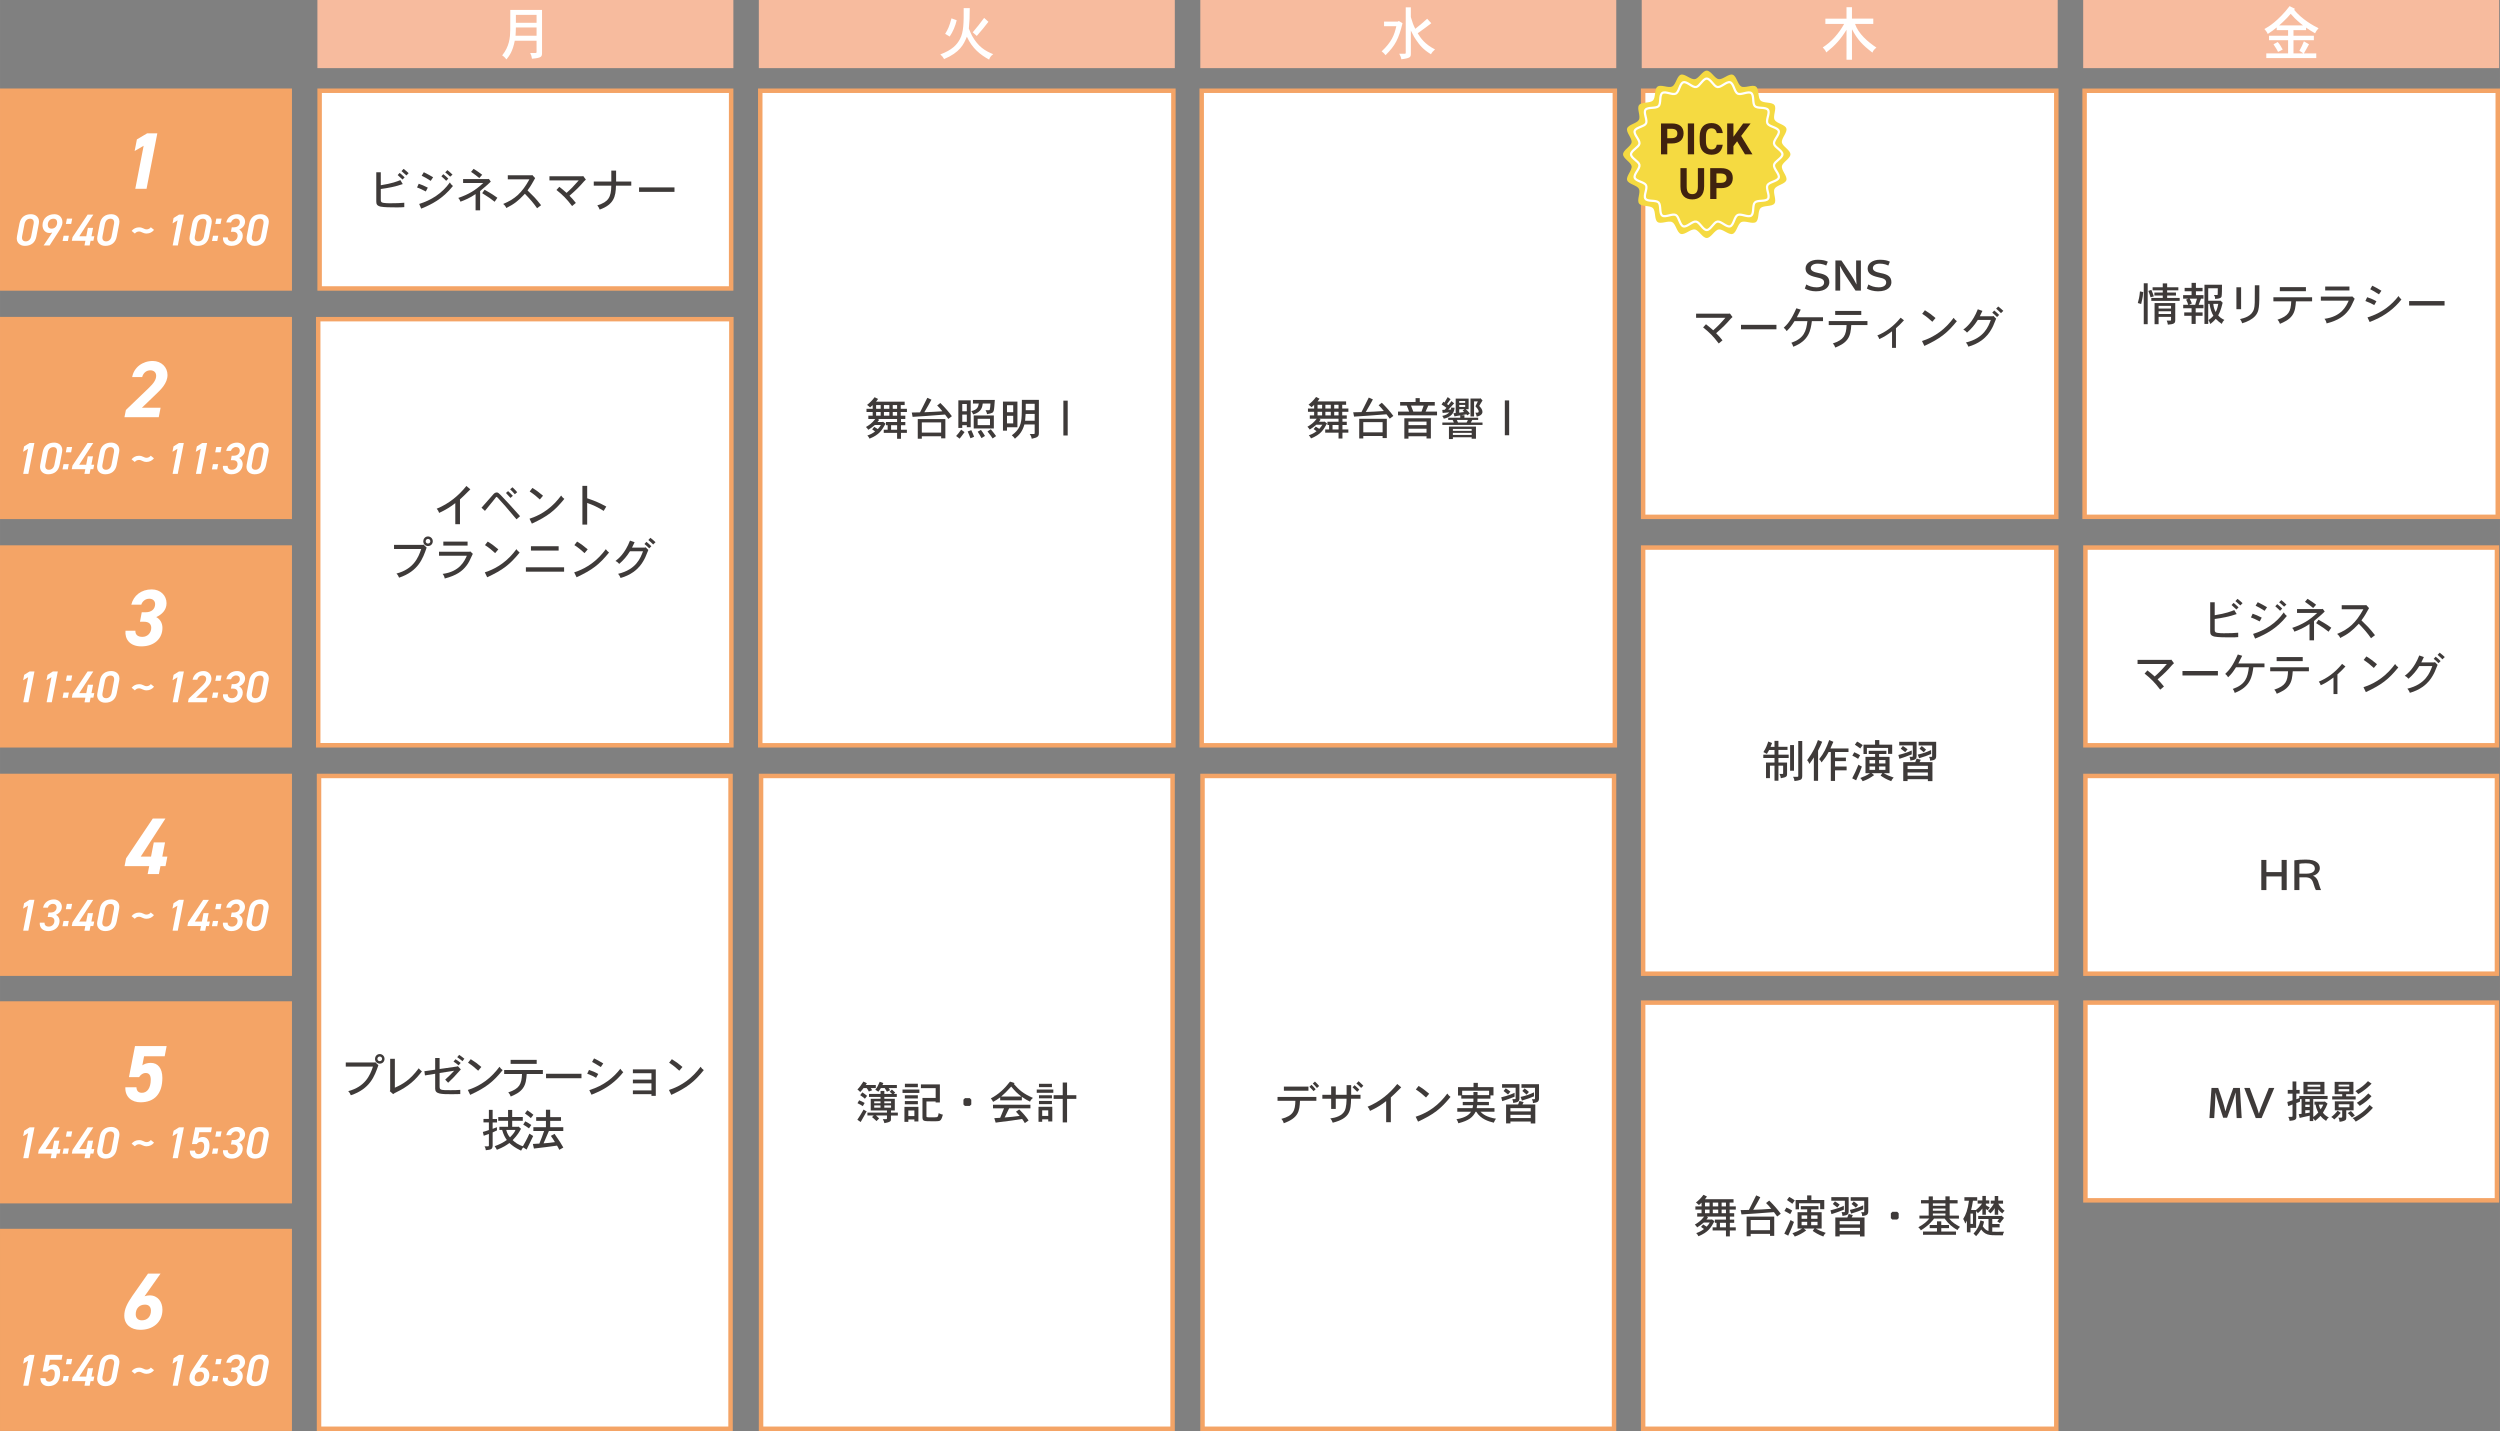
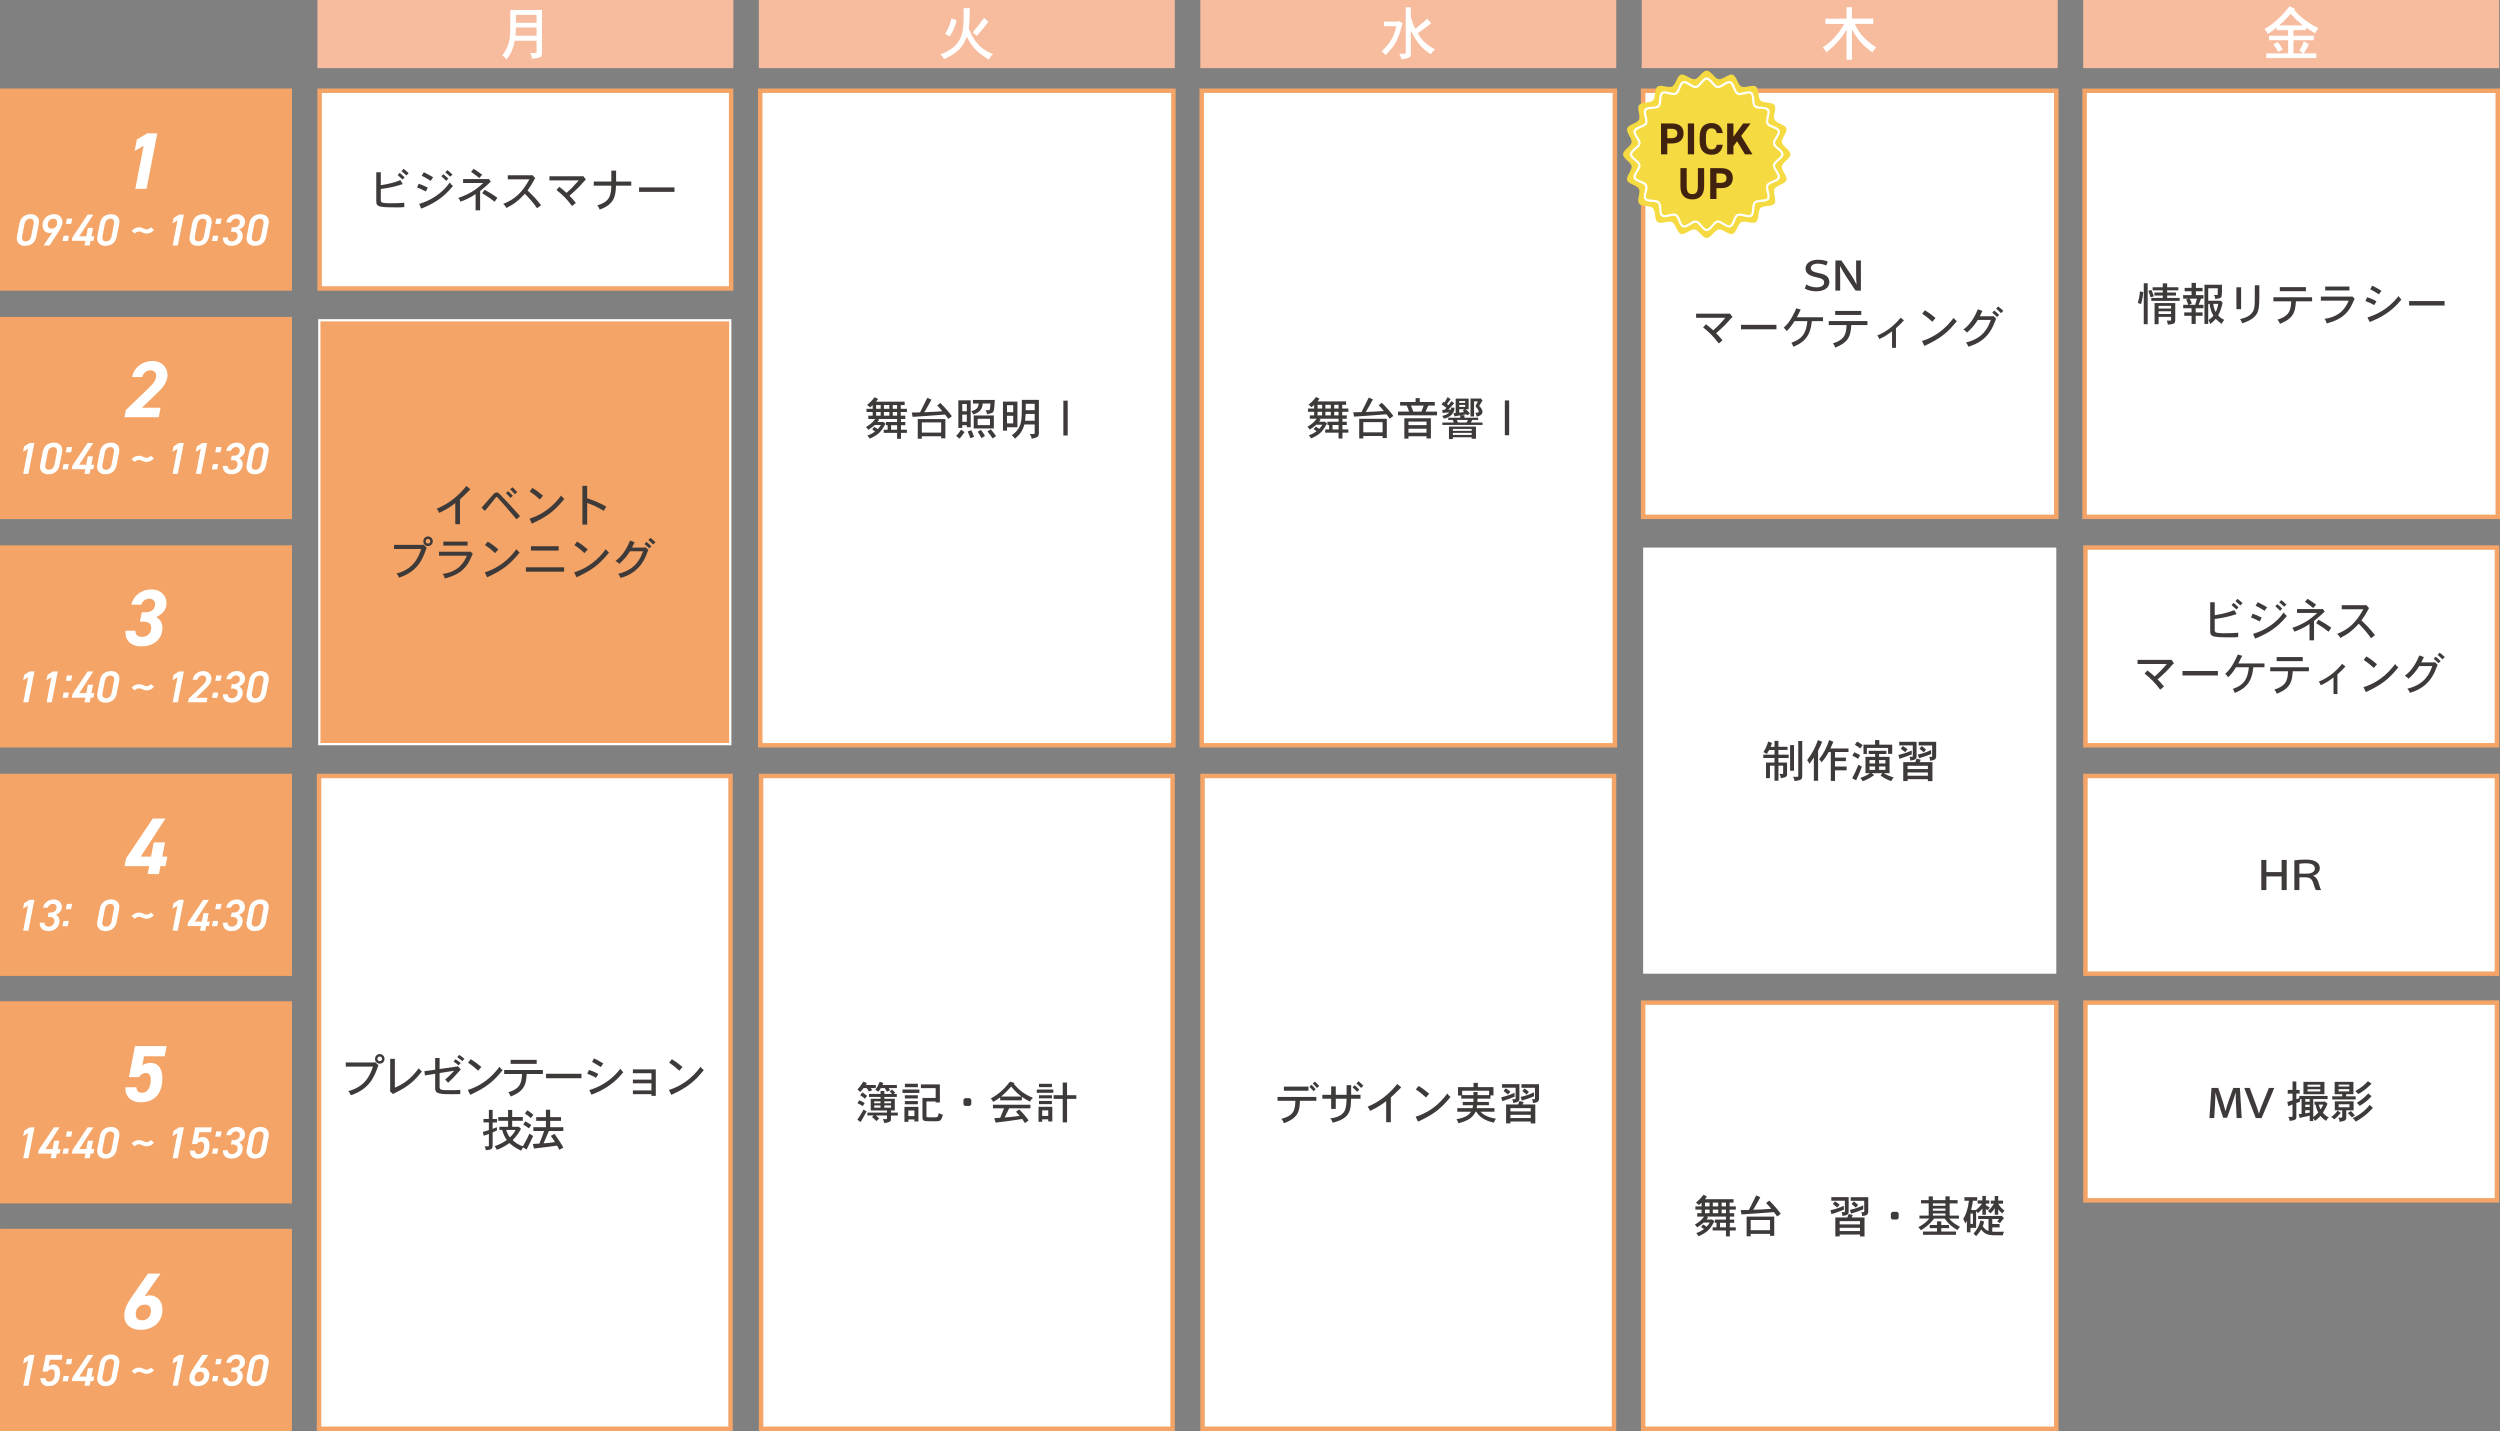
<svg xmlns="http://www.w3.org/2000/svg" id="uuid-33e3d03e-6d43-4105-9bc5-8b936514da98" width="98.669mm" height="56.477mm" viewBox="0 0 279.691 160.093">
  <rect x="0" y="0" width="279.691" height="160.093" fill="#808080" stroke="none" />
  <g id="uuid-cccac5e4-4f1b-4655-9775-b0cebd3752e1">
    <g>
      <g>
        <rect x="35.692" y="86.812" width="46.039" height="73.031" style="fill:#fff;" />
        <path d="M81.481,87.062v72.531H35.941V87.062h45.539m.5-.5H35.441v73.531h46.539V86.562h0Z" style="fill:#f4a466;" />
      </g>
      <rect x="35.509" width="46.537" height="7.622" style="fill:#f7bb9e;" />
      <rect x="84.895" width="46.539" height="7.622" style="fill:#f7bb9e;" />
      <rect x="134.286" width="46.535" height="7.622" style="fill:#f7bb9e;" />
      <rect x="183.671" width="46.538" height="7.622" style="fill:#f7bb9e;" />
      <rect x="233.061" width="46.538" height="7.622" style="fill:#f7bb9e;" />
      <g>
        <rect x="35.758" y="10.151" width="46.039" height="22.121" style="fill:#fff;" />
        <path d="M81.547,10.401v21.622H36.008V10.401h45.539m.5-.5H35.508v22.622h46.539V9.901h0Z" style="fill:#f4a466;" />
      </g>
      <path d="M60.64,1.11V5.914c0,.436-.059,.559-1.125,.656-.032-.247-.091-.416-.201-.644h.604c.085,0,.11-.032,.11-.13v-1.241h-2.438c-.234,1.215-.617,1.696-.93,2.093-.137-.176-.266-.312-.48-.448,.806-1.001,.891-1.996,.903-2.809,.007-.194,.007-.416,.007-2.281h3.549Zm-.611,2.886v-.923h-2.314c-.006,.267-.013,.592-.039,.923h2.354Zm-2.314-2.333v.884h2.314v-.884h-2.314Z" style="fill:#fff;" />
      <path d="M108.496,.915c0,.215-.007,.396-.013,.579,0,.363,0,.76-.092,1.703,.176,.435,.273,.637,.364,.812,.67,1.195,1.424,1.677,2.366,2.054-.234,.149-.39,.37-.462,.604-.962-.526-1.885-1.235-2.489-2.562-.357,.885-.793,1.762-2.548,2.503-.11-.201-.234-.357-.423-.52,1.333-.501,1.846-1.079,2.185-1.697,.441-.799,.436-1.911,.429-3.478h.683Zm-1.463,1.353c-.149,.63-.429,1.307-.786,1.819l-.507-.299c.331-.539,.461-.825,.708-1.735l.585,.215Zm3.549,.169c-.351,.468-.825,1.04-1.306,1.586-.144-.137-.293-.273-.449-.409,.475-.56,.904-1.099,1.274-1.612l.48,.436Z" style="fill:#fff;" />
      <path d="M156.494,2.345l.416,.253c-.442,1.769-.793,2.47-1.898,3.575-.13-.169-.267-.306-.436-.429,1.099-1.034,1.411-1.788,1.639-2.809h-1.372v-.52h1.554l.098-.071Zm1.346-1.521V1.91c.188,.649,.279,.89,.5,1.312,.689-.553,.761-.617,1.326-1.124l.462,.5c-.352,.273-.826,.637-1.521,1.125,.338,.532,.747,1.189,1.938,1.807-.188,.156-.345,.332-.455,.54-.891-.547-1.255-1.002-1.69-1.645-.162-.228-.188-.273-.559-1.002v2.522c0,.436-.007,.546-1.066,.689-.02-.195-.11-.403-.234-.624h.65c.052,0,.078-.033,.078-.092V.824h.572Z" style="fill:#fff;" />
      <path d="M207.191,.804v1.28h2.386v.592h-2.041c.377,1.105,1.417,1.995,2.392,2.652-.208,.155-.383,.351-.448,.559-1.144-.871-1.684-1.476-2.288-2.613v3.406h-.611V3.333c-.662,1.073-1.254,1.729-2.262,2.535-.078-.188-.215-.384-.396-.565,.981-.611,1.826-1.599,2.393-2.626h-2.1v-.592h2.365V.804h.611Z" style="fill:#fff;" />
      <path d="M256.749,.986l-.084,.117c.865,1.053,2.125,1.769,2.73,2.055-.182,.194-.293,.357-.396,.565-.371-.208-.722-.436-1.002-.631v.279h-1.41v.624h2.281v.501h-2.281v1.476h1.092c-.162-.117-.292-.215-.429-.286,.222-.391,.37-.722,.501-1.06l.572,.325c-.241,.455-.371,.683-.572,1.021h1.385v.526h-5.591v-.526h2.438v-1.476h-2.132v-.501h2.132v-.624h-1.274v-.299c-.37,.299-.539,.429-1,.729-.117-.261-.229-.384-.377-.553,.285-.156,.617-.352,1.085-.734,.475-.396,1.132-1.021,1.735-1.827l.598,.299Zm-1.93,3.712c.215,.234,.318,.403,.565,.845l-.521,.267c-.104-.214-.207-.402-.514-.852l.469-.26Zm2.84-1.853c-.48-.37-.852-.728-.941-.819-.092-.104-.195-.221-.443-.48-.324,.37-.486,.553-.773,.819-.148,.13-.312,.285-.513,.48h2.671Z" style="fill:#fff;" />
      <g>
        <rect x="35.6" y="35.704" width="46.223" height="47.674" style="fill:#fff;" />
-         <path d="M81.572,35.954v47.174H35.85V35.954h45.722m.5-.5H35.35v48.174h46.722V35.454h0Z" style="fill:#f4a466;" />
+         <path d="M81.572,35.954v47.174H35.85V35.954h45.722m.5-.5H35.35h46.722V35.454h0Z" style="fill:#f4a466;" />
      </g>
      <g>
        <rect x="233.311" y="86.812" width="46.039" height="22.121" style="fill:#fff;" />
        <path d="M279.1,87.062v21.621h-45.539v-21.621h45.539m.5-.5h-46.539v22.621h46.539v-22.621h0Z" style="fill:#f4a466;" />
      </g>
      <g>
        <rect x="233.311" y="112.169" width="46.039" height="22.121" style="fill:#fff;" />
        <path d="M279.1,112.419v21.621h-45.539v-21.621h45.539m.5-.5h-46.539v22.621h46.539v-22.621h0Z" style="fill:#f4a466;" />
      </g>
      <g>
        <rect x="183.829" y="112.169" width="46.223" height="47.675" style="fill:#fff;" />
        <path d="M229.801,112.419v47.174h-45.722v-47.174h45.722m.5-.5h-46.722v48.174h46.722v-48.174h0Z" style="fill:#f4a466;" />
      </g>
      <g>
        <rect x="183.829" y="10.151" width="46.223" height="47.674" style="fill:#fff;" />
        <path d="M229.801,10.401V57.575h-45.722V10.401h45.722m.5-.5h-46.722V58.075h46.722V9.901h0Z" style="fill:#f4a466;" />
      </g>
      <g>
        <rect x="134.533" y="86.812" width="46.039" height="73.031" style="fill:#fff;" />
        <path d="M180.323,87.062v72.531h-45.539V87.062h45.539m.5-.5h-46.539v73.531h46.539V86.562h0Z" style="fill:#f4a466;" />
      </g>
      <rect y="9.901" width="32.661" height="22.621" style="fill:#f4a466;" />
      <rect y="35.454" width="32.661" height="22.621" style="fill:#f4a466;" />
      <rect y="61.008" width="32.661" height="22.624" style="fill:#f4a466;" />
      <rect y="86.562" width="32.661" height="22.619" style="fill:#f4a466;" />
      <path d="M16.394,21.125h-1.261l.937-4.816-1.008,.585,.252-1.296,1.152-.685h1.134l-1.206,6.212Z" style="fill:#fff;" />
      <g>
        <path d="M4.068,26.452c-.135,.711-.615,1.056-1.291,1.056-.57,0-1.006-.4-.881-1.056l.275-1.427c.14-.73,.631-1.061,1.291-1.061,.551,0,1.011,.38,.881,1.056l-.275,1.432Zm-.7-1.982c-.315,0-.556,.216-.626,.586l-.265,1.361c-.07,.37,.08,.586,.395,.586,.311,0,.551-.216,.621-.586l.266-1.361c.069-.37-.08-.586-.391-.586Z" style="fill:#fff;" />
        <path d="M5.847,26.011c-.105,.045-.226,.055-.335,.055-.421,0-.756-.351-.756-.871,0-.755,.591-1.23,1.321-1.23,.535,0,.905,.345,.905,.9,0,.341-.194,.686-.455,1.086l-.976,1.512h-.676l.971-1.451Zm.13-1.542c-.375,0-.63,.291-.63,.676,0,.261,.149,.436,.415,.436,.386,0,.631-.295,.631-.681,0-.261-.141-.431-.416-.431Z" style="fill:#fff;" />
        <path d="M7.591,26.963h-.591l.115-.591h.591l-.115,.591Zm.37-1.907h-.591l.115-.596h.591l-.115,.596Z" style="fill:#fff;" />
        <path d="M10.443,24.009l-1.576,2.427h.785l.181-.94h.58l-.18,.94h.315l-.101,.506h-.315l-.1,.521h-.581l.101-.521h-1.517l.08-.41,1.687-2.522h.641Z" style="fill:#fff;" />
        <path d="M13.063,26.452c-.136,.711-.616,1.056-1.291,1.056-.571,0-1.007-.4-.881-1.056l.274-1.427c.141-.73,.631-1.061,1.292-1.061,.55,0,1.011,.38,.881,1.056l-.275,1.432Zm-.701-1.982c-.315,0-.556,.216-.625,.586l-.266,1.361c-.07,.37,.08,.586,.396,.586,.311,0,.551-.216,.62-.586l.266-1.361c.07-.37-.08-.586-.391-.586Z" style="fill:#fff;" />
        <path d="M15.556,25.901c-.195,0-.351,.085-.465,.23l-.366-.296c.195-.24,.48-.4,.831-.4,.431,0,.546,.226,.846,.226,.195,0,.355-.09,.471-.235l.36,.296c-.2,.245-.485,.405-.831,.405-.425,0-.545-.226-.846-.226Z" style="fill:#fff;" />
        <path d="M19.897,27.463h-.581l.546-2.808-.561,.34,.12-.605,.605-.38h.546l-.676,3.453Z" style="fill:#fff;" />
        <path d="M23.392,26.452c-.135,.711-.615,1.056-1.291,1.056-.57,0-1.006-.4-.881-1.056l.275-1.427c.14-.73,.631-1.061,1.291-1.061,.551,0,1.011,.38,.881,1.056l-.275,1.432Zm-.7-1.982c-.315,0-.556,.216-.626,.586l-.265,1.361c-.07,.37,.08,.586,.395,.586,.311,0,.551-.216,.621-.586l.266-1.361c.069-.37-.08-.586-.391-.586Z" style="fill:#fff;" />
        <path d="M24.305,26.963h-.59l.115-.591h.59l-.115,.591Zm.371-1.907h-.591l.115-.596h.591l-.115,.596Z" style="fill:#fff;" />
        <path d="M25.926,25.43h.24c.425,0,.665-.25,.665-.59,0-.211-.149-.381-.41-.381-.28,0-.5,.186-.575,.426h-.53c.114-.566,.595-.921,1.221-.921,.506,0,.881,.38,.881,.825,0,.416-.275,.726-.655,.891,.225,.141,.396,.366,.396,.682,0,.63-.48,1.146-1.271,1.146-.621,0-.996-.4-.941-.946h.531c-.011,.251,.13,.441,.485,.441,.34,0,.62-.271,.62-.631,0-.275-.17-.44-.511-.44h-.24l.096-.501Z" style="fill:#fff;" />
        <path d="M29.777,26.452c-.135,.711-.615,1.056-1.291,1.056-.57,0-1.006-.4-.881-1.056l.275-1.427c.14-.73,.631-1.061,1.291-1.061,.551,0,1.011,.38,.881,1.056l-.275,1.432Zm-.7-1.982c-.315,0-.556,.216-.626,.586l-.265,1.361c-.07,.37,.08,.586,.395,.586,.311,0,.551-.216,.621-.586l.266-1.361c.069-.37-.08-.586-.391-.586Z" style="fill:#fff;" />
      </g>
      <path d="M17.758,46.678h-3.836l.162-.811,2.548-2.448c.576-.55,.838-.954,.838-1.378,0-.405-.288-.612-.648-.612-.423,0-.783,.262-.918,.757h-1.117c.189-1.062,1.135-1.801,2.305-1.801,.964,0,1.647,.702,1.647,1.566,0,.928-.737,1.63-1.296,2.161l-1.566,1.503h2.089l-.207,1.062Z" style="fill:#fff;" />
      <g>
        <path d="M3.173,53.016h-.58l.545-2.808-.561,.34,.12-.605,.605-.38h.546l-.676,3.453Z" style="fill:#fff;" />
        <path d="M6.669,52.006c-.136,.711-.616,1.056-1.291,1.056-.571,0-1.007-.4-.881-1.056l.274-1.427c.141-.73,.631-1.061,1.292-1.061,.55,0,1.011,.38,.881,1.056l-.275,1.432Zm-.701-1.982c-.315,0-.556,.216-.625,.586l-.266,1.361c-.07,.37,.08,.586,.396,.586,.311,0,.551-.216,.62-.586l.266-1.361c.07-.37-.08-.586-.391-.586Z" style="fill:#fff;" />
        <path d="M7.582,52.516h-.591l.115-.591h.591l-.115,.591Zm.37-1.907h-.591l.115-.596h.591l-.115,.596Z" style="fill:#fff;" />
        <path d="M10.434,49.563l-1.576,2.427h.785l.181-.94h.58l-.18,.94h.315l-.101,.506h-.315l-.1,.521h-.581l.101-.521h-1.517l.08-.41,1.687-2.522h.641Z" style="fill:#fff;" />
        <path d="M13.054,52.006c-.136,.711-.616,1.056-1.291,1.056-.571,0-1.007-.4-.881-1.056l.274-1.427c.141-.73,.631-1.061,1.292-1.061,.55,0,1.011,.38,.881,1.056l-.275,1.432Zm-.701-1.982c-.315,0-.556,.216-.625,.586l-.266,1.361c-.07,.37,.08,.586,.396,.586,.311,0,.551-.216,.62-.586l.266-1.361c.07-.37-.08-.586-.391-.586Z" style="fill:#fff;" />
        <path d="M15.547,51.455c-.195,0-.351,.085-.465,.23l-.366-.296c.195-.24,.48-.4,.831-.4,.431,0,.546,.226,.846,.226,.195,0,.355-.09,.471-.235l.36,.296c-.2,.245-.485,.405-.831,.405-.425,0-.545-.226-.846-.226Z" style="fill:#fff;" />
        <path d="M19.888,53.016h-.581l.546-2.808-.561,.34,.12-.605,.605-.38h.546l-.676,3.453Z" style="fill:#fff;" />
        <path d="M22.497,53.016h-.58l.545-2.808-.561,.34,.12-.605,.605-.38h.546l-.676,3.453Z" style="fill:#fff;" />
        <path d="M24.296,52.516h-.59l.115-.591h.59l-.115,.591Zm.371-1.907h-.591l.115-.596h.591l-.115,.596Z" style="fill:#fff;" />
        <path d="M25.917,50.984h.24c.425,0,.665-.25,.665-.59,0-.211-.149-.381-.41-.381-.28,0-.5,.186-.575,.426h-.53c.114-.566,.595-.921,1.221-.921,.506,0,.881,.38,.881,.825,0,.416-.275,.726-.655,.891,.225,.141,.396,.366,.396,.682,0,.63-.48,1.146-1.271,1.146-.621,0-.996-.4-.941-.946h.531c-.011,.251,.13,.441,.485,.441,.34,0,.62-.271,.62-.631,0-.275-.17-.44-.511-.44h-.24l.096-.501Z" style="fill:#fff;" />
        <path d="M29.768,52.006c-.135,.711-.615,1.056-1.291,1.056-.57,0-1.006-.4-.881-1.056l.275-1.427c.14-.73,.631-1.061,1.291-1.061,.551,0,1.011,.38,.881,1.056l-.275,1.432Zm-.7-1.982c-.315,0-.556,.216-.626,.586l-.265,1.361c-.07,.37,.08,.586,.395,.586,.311,0,.551-.216,.621-.586l.266-1.361c.069-.37-.08-.586-.391-.586Z" style="fill:#fff;" />
      </g>
      <path d="M15.858,68.497h.459c.603,0,1.036-.342,1.036-.909,0-.351-.244-.604-.648-.604-.441,0-.775,.279-.9,.667h-1.117c.244-1.018,1.107-1.711,2.287-1.711,.99,0,1.656,.702,1.656,1.54,0,.801-.566,1.296-1.152,1.557,.405,.217,.693,.64,.693,1.207,0,1.161-.864,2.07-2.367,2.07-1.306,0-1.855-.837-1.766-1.746h1.107c-.018,.396,.226,.684,.783,.684,.576,0,.99-.45,.99-1.008,0-.424-.26-.685-.801-.685h-.459l.198-1.062Z" style="fill:#fff;" />
      <g>
        <path d="M3.182,78.571h-.58l.545-2.808-.561,.34,.12-.605,.605-.38h.546l-.676,3.453Z" style="fill:#fff;" />
        <path d="M5.792,78.571h-.581l.546-2.808-.561,.34,.12-.605,.605-.38h.546l-.676,3.453Z" style="fill:#fff;" />
        <path d="M7.591,78.071h-.591l.115-.591h.591l-.115,.591Zm.37-1.907h-.591l.115-.596h.591l-.115,.596Z" style="fill:#fff;" />
        <path d="M10.443,75.118l-1.576,2.427h.785l.181-.94h.58l-.18,.94h.315l-.101,.506h-.315l-.1,.521h-.581l.101-.521h-1.517l.08-.41,1.687-2.522h.641Z" style="fill:#fff;" />
        <path d="M13.063,77.56c-.136,.711-.616,1.056-1.291,1.056-.571,0-1.007-.4-.881-1.056l.274-1.427c.141-.73,.631-1.061,1.292-1.061,.55,0,1.011,.38,.881,1.056l-.275,1.432Zm-.701-1.982c-.315,0-.556,.216-.625,.586l-.266,1.361c-.07,.37,.08,.586,.396,.586,.311,0,.551-.216,.62-.586l.266-1.361c.07-.37-.08-.586-.391-.586Z" style="fill:#fff;" />
        <path d="M15.556,77.009c-.195,0-.351,.085-.465,.23l-.366-.296c.195-.24,.48-.4,.831-.4,.431,0,.546,.226,.846,.226,.195,0,.355-.09,.471-.235l.36,.296c-.2,.245-.485,.405-.831,.405-.425,0-.545-.226-.846-.226Z" style="fill:#fff;" />
        <path d="M19.897,78.571h-.581l.546-2.808-.561,.34,.12-.605,.605-.38h.546l-.676,3.453Z" style="fill:#fff;" />
        <path d="M23.116,78.571h-2.087l.08-.41,1.457-1.392c.325-.311,.5-.551,.5-.815,0-.256-.185-.386-.405-.386-.271,0-.511,.165-.586,.476h-.53c.115-.586,.61-.971,1.231-.971,.485,0,.876,.345,.876,.86,0,.506-.421,.891-.736,1.191l-.98,.945h1.276l-.096,.501Z" style="fill:#fff;" />
        <path d="M24.305,78.071h-.59l.115-.591h.59l-.115,.591Zm.371-1.907h-.591l.115-.596h.591l-.115,.596Z" style="fill:#fff;" />
        <path d="M25.926,76.539h.24c.425,0,.665-.25,.665-.59,0-.211-.149-.381-.41-.381-.28,0-.5,.186-.575,.426h-.53c.114-.566,.595-.921,1.221-.921,.506,0,.881,.38,.881,.825,0,.416-.275,.726-.655,.891,.225,.141,.396,.366,.396,.682,0,.63-.48,1.146-1.271,1.146-.621,0-.996-.4-.941-.946h.531c-.011,.251,.13,.441,.485,.441,.34,0,.62-.271,.62-.631,0-.275-.17-.44-.511-.44h-.24l.096-.501Z" style="fill:#fff;" />
        <path d="M29.777,77.56c-.135,.711-.615,1.056-1.291,1.056-.57,0-1.006-.4-.881-1.056l.275-1.427c.14-.73,.631-1.061,1.291-1.061,.551,0,1.011,.38,.881,1.056l-.275,1.432Zm-.7-1.982c-.315,0-.556,.216-.626,.586l-.265,1.361c-.07,.37,.08,.586,.395,.586,.311,0,.551-.216,.621-.586l.266-1.361c.069-.37-.08-.586-.391-.586Z" style="fill:#fff;" />
      </g>
      <path d="M18.509,91.573l-2.764,4.259h1.152l.306-1.585h1.261l-.307,1.585h.567l-.207,1.071h-.567l-.171,.882h-1.26l.171-.882h-2.755l.171-.874,2.989-4.456h1.413Z" style="fill:#fff;" />
      <g>
        <path d="M3.173,104.123h-.58l.545-2.808-.561,.34,.12-.605,.605-.38h.546l-.676,3.453Z" style="fill:#fff;" />
        <path d="M5.428,102.091h.24c.425,0,.665-.25,.665-.59,0-.211-.149-.381-.41-.381-.28,0-.5,.186-.575,.426h-.53c.114-.566,.595-.921,1.221-.921,.506,0,.881,.38,.881,.825,0,.416-.275,.726-.655,.891,.225,.141,.396,.366,.396,.682,0,.63-.48,1.146-1.271,1.146-.621,0-.996-.4-.941-.946h.531c-.011,.251,.13,.441,.485,.441,.34,0,.62-.271,.62-.631,0-.275-.17-.44-.511-.44h-.24l.096-.501Z" style="fill:#fff;" />
        <path d="M7.582,103.623h-.591l.115-.591h.591l-.115,.591Zm.37-1.907h-.591l.115-.596h.591l-.115,.596Z" style="fill:#fff;" />
-         <path d="M10.434,100.67l-1.576,2.427h.785l.181-.94h.58l-.18,.94h.315l-.101,.506h-.315l-.1,.521h-.581l.101-.521h-1.517l.08-.41,1.687-2.522h.641Z" style="fill:#fff;" />
        <path d="M13.054,103.112c-.136,.711-.616,1.056-1.291,1.056-.571,0-1.007-.4-.881-1.056l.274-1.427c.141-.73,.631-1.061,1.292-1.061,.55,0,1.011,.38,.881,1.056l-.275,1.432Zm-.701-1.982c-.315,0-.556,.216-.625,.586l-.266,1.361c-.07,.37,.08,.586,.396,.586,.311,0,.551-.216,.62-.586l.266-1.361c.07-.37-.08-.586-.391-.586Z" style="fill:#fff;" />
        <path d="M15.547,102.561c-.195,0-.351,.085-.465,.23l-.366-.296c.195-.24,.48-.4,.831-.4,.431,0,.546,.226,.846,.226,.195,0,.355-.09,.471-.235l.36,.296c-.2,.245-.485,.405-.831,.405-.425,0-.545-.226-.846-.226Z" style="fill:#fff;" />
        <path d="M19.888,104.123h-.581l.546-2.808-.561,.34,.12-.605,.605-.38h.546l-.676,3.453Z" style="fill:#fff;" />
        <path d="M23.373,100.67l-1.576,2.427h.785l.181-.94h.58l-.18,.94h.315l-.101,.506h-.315l-.1,.521h-.581l.101-.521h-1.517l.08-.41,1.687-2.522h.641Z" style="fill:#fff;" />
        <path d="M24.296,103.623h-.59l.115-.591h.59l-.115,.591Zm.371-1.907h-.591l.115-.596h.591l-.115,.596Z" style="fill:#fff;" />
        <path d="M25.917,102.091h.24c.425,0,.665-.25,.665-.59,0-.211-.149-.381-.41-.381-.28,0-.5,.186-.575,.426h-.53c.114-.566,.595-.921,1.221-.921,.506,0,.881,.38,.881,.825,0,.416-.275,.726-.655,.891,.225,.141,.396,.366,.396,.682,0,.63-.48,1.146-1.271,1.146-.621,0-.996-.4-.941-.946h.531c-.011,.251,.13,.441,.485,.441,.34,0,.62-.271,.62-.631,0-.275-.17-.44-.511-.44h-.24l.096-.501Z" style="fill:#fff;" />
        <path d="M29.768,103.112c-.135,.711-.615,1.056-1.291,1.056-.57,0-1.006-.4-.881-1.056l.275-1.427c.14-.73,.631-1.061,1.291-1.061,.551,0,1.011,.38,.881,1.056l-.275,1.432Zm-.7-1.982c-.315,0-.556,.216-.626,.586l-.265,1.361c-.07,.37,.08,.586,.395,.586,.311,0,.551-.216,.621-.586l.266-1.361c.069-.37-.08-.586-.391-.586Z" style="fill:#fff;" />
      </g>
      <rect y="112.02" width="32.661" height="22.612" style="fill:#f4a466;" />
      <path d="M15.562,120.503h-1.135l.676-3.475h3.538l-.217,1.144h-2.305l-.198,1.018c.189-.136,.505-.279,.945-.279,.802,0,1.297,.612,1.297,1.684,0,1.719-.828,2.728-2.458,2.728-.927,0-1.729-.567-1.684-1.684h1.242c.019,.396,.208,.621,.612,.621,.604,0,.99-.549,.99-1.477,0-.477-.18-.738-.558-.738-.324,0-.559,.181-.747,.459Z" style="fill:#fff;" />
      <g>
        <path d="M3.182,129.578h-.58l.545-2.808-.561,.34,.12-.605,.605-.38h.546l-.676,3.453Z" style="fill:#fff;" />
        <path d="M6.668,126.125l-1.577,2.427h.786l.18-.94h.581l-.181,.94h.315l-.1,.506h-.315l-.101,.521h-.58l.1-.521h-1.517l.08-.41,1.688-2.522h.641Z" style="fill:#fff;" />
        <path d="M7.591,129.078h-.591l.115-.591h.591l-.115,.591Zm.37-1.907h-.591l.115-.596h.591l-.115,.596Z" style="fill:#fff;" />
        <path d="M10.443,126.125l-1.576,2.427h.785l.181-.94h.58l-.18,.94h.315l-.101,.506h-.315l-.1,.521h-.581l.101-.521h-1.517l.08-.41,1.687-2.522h.641Z" style="fill:#fff;" />
        <path d="M13.063,128.567c-.136,.711-.616,1.056-1.291,1.056-.571,0-1.007-.4-.881-1.056l.274-1.427c.141-.73,.631-1.061,1.292-1.061,.55,0,1.011,.38,.881,1.056l-.275,1.432Zm-.701-1.982c-.315,0-.556,.216-.625,.586l-.266,1.361c-.07,.37,.08,.586,.396,.586,.311,0,.551-.216,.62-.586l.266-1.361c.07-.37-.08-.586-.391-.586Z" style="fill:#fff;" />
        <path d="M15.556,128.016c-.195,0-.351,.085-.465,.23l-.366-.296c.195-.24,.48-.4,.831-.4,.431,0,.546,.226,.846,.226,.195,0,.355-.09,.471-.235l.36,.296c-.2,.245-.485,.405-.831,.405-.425,0-.545-.226-.846-.226Z" style="fill:#fff;" />
        <path d="M19.897,129.578h-.581l.546-2.808-.561,.34,.12-.605,.605-.38h.546l-.676,3.453Z" style="fill:#fff;" />
        <path d="M22.001,127.997h-.526l.36-1.872h1.872l-.104,.545h-1.307l-.141,.731c.126-.105,.301-.2,.541-.2,.471,0,.74,.37,.74,.945,0,.937-.465,1.477-1.306,1.477-.546,0-.906-.351-.896-.9h.571c.015,.25,.145,.396,.396,.396,.385,0,.641-.301,.641-.901,0-.306-.115-.476-.376-.476-.205,0-.355,.11-.465,.256Z" style="fill:#fff;" />
        <path d="M24.305,129.078h-.59l.115-.591h.59l-.115,.591Zm.371-1.907h-.591l.115-.596h.591l-.115,.596Z" style="fill:#fff;" />
        <path d="M25.926,127.546h.24c.425,0,.665-.25,.665-.59,0-.211-.149-.381-.41-.381-.28,0-.5,.186-.575,.426h-.53c.114-.566,.595-.921,1.221-.921,.506,0,.881,.38,.881,.825,0,.416-.275,.726-.655,.891,.225,.141,.396,.366,.396,.682,0,.63-.48,1.146-1.271,1.146-.621,0-.996-.4-.941-.946h.531c-.011,.251,.13,.441,.485,.441,.34,0,.62-.271,.62-.631,0-.275-.17-.44-.511-.44h-.24l.096-.501Z" style="fill:#fff;" />
        <path d="M29.777,128.567c-.135,.711-.615,1.056-1.291,1.056-.57,0-1.006-.4-.881-1.056l.275-1.427c.14-.73,.631-1.061,1.291-1.061,.551,0,1.011,.38,.881,1.056l-.275,1.432Zm-.7-1.982c-.315,0-.556,.216-.626,.586l-.265,1.361c-.07,.37,.08,.586,.395,.586,.311,0,.551-.216,.621-.586l.266-1.361c.069-.37-.08-.586-.391-.586Z" style="fill:#fff;" />
      </g>
      <rect y="137.476" width="32.661" height="22.612" style="fill:#f4a466;" />
      <path d="M16.174,145.023c.197-.072,.396-.1,.576-.1,.899,0,1.422,.721,1.422,1.603,0,1.44-1.099,2.251-2.476,2.251-1.044,0-1.792-.594-1.792-1.585,0-.72,.315-1.359,.9-2.205l1.756-2.503h1.404l-1.791,2.539Zm-.298,2.691c.648,0,1.009-.477,1.009-1.071,0-.405-.216-.685-.666-.685-.676,0-1.035,.478-1.035,1.072,0,.404,.225,.684,.692,.684Z" style="fill:#fff;" />
      <g>
        <path d="M3.182,155.034h-.58l.545-2.808-.561,.34,.12-.605,.605-.38h.546l-.676,3.453Z" style="fill:#fff;" />
        <path d="M5.286,153.453h-.525l.36-1.872h1.872l-.105,.545h-1.307l-.14,.731c.125-.105,.3-.2,.54-.2,.471,0,.741,.37,.741,.945,0,.937-.466,1.477-1.307,1.477-.545,0-.905-.351-.896-.9h.57c.016,.25,.146,.396,.396,.396,.386,0,.641-.301,.641-.901,0-.306-.115-.476-.375-.476-.205,0-.355,.11-.466,.256Z" style="fill:#fff;" />
        <path d="M7.591,154.534h-.591l.115-.591h.591l-.115,.591Zm.37-1.907h-.591l.115-.596h.591l-.115,.596Z" style="fill:#fff;" />
        <path d="M10.443,151.581l-1.576,2.427h.785l.181-.94h.58l-.18,.94h.315l-.101,.506h-.315l-.1,.521h-.581l.101-.521h-1.517l.08-.41,1.687-2.522h.641Z" style="fill:#fff;" />
        <path d="M13.063,154.023c-.136,.711-.616,1.056-1.291,1.056-.571,0-1.007-.4-.881-1.056l.274-1.427c.141-.73,.631-1.061,1.292-1.061,.55,0,1.011,.38,.881,1.056l-.275,1.432Zm-.701-1.982c-.315,0-.556,.216-.625,.586l-.266,1.361c-.07,.37,.08,.586,.396,.586,.311,0,.551-.216,.62-.586l.266-1.361c.07-.37-.08-.586-.391-.586Z" style="fill:#fff;" />
        <path d="M15.556,153.472c-.195,0-.351,.085-.465,.23l-.366-.296c.195-.24,.48-.4,.831-.4,.431,0,.546,.226,.846,.226,.195,0,.355-.09,.471-.235l.36,.296c-.2,.245-.485,.405-.831,.405-.425,0-.545-.226-.846-.226Z" style="fill:#fff;" />
        <path d="M19.897,155.034h-.581l.546-2.808-.561,.34,.12-.605,.605-.38h.546l-.676,3.453Z" style="fill:#fff;" />
        <path d="M22.321,153.047c.109-.05,.229-.064,.34-.064,.415,0,.756,.34,.756,.865,0,.761-.565,1.231-1.316,1.231-.535,0-.911-.36-.911-.855,0-.45,.171-.731,.445-1.151l.986-1.491h.686l-.985,1.466Zm-.126,1.527c.376,0,.631-.291,.631-.676,0-.261-.145-.436-.41-.436-.381,0-.636,.295-.636,.676,0,.265,.146,.436,.415,.436Z" style="fill:#fff;" />
        <path d="M24.305,154.534h-.59l.115-.591h.59l-.115,.591Zm.371-1.907h-.591l.115-.596h.591l-.115,.596Z" style="fill:#fff;" />
        <path d="M25.926,153.002h.24c.425,0,.665-.25,.665-.59,0-.211-.149-.381-.41-.381-.28,0-.5,.186-.575,.426h-.53c.114-.566,.595-.921,1.221-.921,.506,0,.881,.38,.881,.825,0,.416-.275,.726-.655,.891,.225,.141,.396,.366,.396,.682,0,.63-.48,1.146-1.271,1.146-.621,0-.996-.4-.941-.946h.531c-.011,.251,.13,.441,.485,.441,.34,0,.62-.271,.62-.631,0-.275-.17-.44-.511-.44h-.24l.096-.501Z" style="fill:#fff;" />
        <path d="M29.777,154.023c-.135,.711-.615,1.056-1.291,1.056-.57,0-1.006-.4-.881-1.056l.275-1.427c.14-.73,.631-1.061,1.291-1.061,.551,0,1.011,.38,.881,1.056l-.275,1.432Zm-.7-1.982c-.315,0-.556,.216-.626,.586l-.265,1.361c-.07,.37,.08,.586,.395,.586,.311,0,.551-.216,.621-.586l.266-1.361c.069-.37-.08-.586-.391-.586Z" style="fill:#fff;" />
      </g>
      <g>
        <rect x="134.443" y="10.151" width="46.222" height="73.23" style="fill:#fff;" />
        <path d="M180.414,10.401V83.132h-45.722V10.401h45.722m.5-.5h-46.722V83.632h46.722V9.901h0Z" style="fill:#f4a466;" />
      </g>
      <g>
        <rect x="85.054" y="10.151" width="46.222" height="73.23" style="fill:#fff;" />
        <path d="M131.026,10.401V83.132h-45.722V10.401h45.722m.5-.5h-46.722V83.632h46.722V9.901h0Z" style="fill:#f4a466;" />
      </g>
      <g>
        <path d="M101.208,44.934l.004,.38h-.439v.421h.69v.36h-.69v.405h.51v.375h-.484v.336h.484v.36h-.484v.505h.66v.355h-.66v.661h-.436v-.661h-1.492v-.355h.436v-.505h-.189v-.36h1.246v-.336h-2.138l.13,.105c-.045,.075-.109,.155-.18,.23h.561l.045-.03,.291,.22c-.411,.741-.676,1.217-1.793,1.677-.049-.125-.129-.24-.244-.351,.324-.109,.58-.234,.865-.455-.09-.08-.2-.155-.325-.24l.235-.275c.13,.08,.26,.17,.391,.25,.129-.13,.26-.305,.35-.46h-.676c-.215,.19-.48,.386-.735,.54-.06-.104-.155-.205-.261-.314,.352-.2,.682-.431,1.041-.896h-.775v-.375h.486v-.405h-.691v-.36h.691v-.41c-.086,.08-.191,.17-.291,.255-.09-.09-.211-.186-.336-.28,.307-.245,.557-.476,.842-.861l.391,.195c-.07,.11-.146,.211-.227,.301h3.199Zm-3.193,.38v.421h.51v-.421h-.51Zm0,.781v.405h.51v-.405h-.51Zm.875-.781v.421h.606v-.421h-.606Zm0,.781v.405h.606v-.405h-.606Zm.801,1.477v.505h.672v-.505h-.672Zm.186-2.258v.421h.486v-.421h-.486Zm0,.781v.405h.486v-.405h-.486Z" style="fill:#3e3a39;" />
        <path d="M104.206,44.714c-.285,.531-.396,.73-.797,1.406,.396-.01,1.477-.064,2.018-.109-.16-.205-.35-.431-.58-.651l.355-.274c.505,.495,.93,.98,1.291,1.476l-.4,.306c-.121-.17-.246-.346-.365-.49-1.742,.135-2.527,.195-3.629,.26l-.096-.485c.227,0,.581-.01,.926-.02,.195-.371,.301-.581,.816-1.627l.461,.21Zm1.557,2.167v2.157h-.471v-.23h-2.162v.275h-.455v-2.202h3.088Zm-2.633,.376v1.141h2.162v-1.141h-2.162Z" style="fill:#3e3a39;" />
        <path d="M107.909,48.343c-.205,.295-.41,.565-.551,.735l-.391-.3c.176-.181,.371-.426,.561-.711l.381,.275Zm.691-3.554v3.003h-.436v-.225h-.511v.31h-.436v-3.088h1.382Zm-.946,.41v.812h.511v-.812h-.511Zm0,1.187v.801h.511v-.801h-.511Zm1.011,1.736c.115,.24,.235,.511,.315,.741l-.411,.17c-.084-.245-.189-.505-.31-.761l.405-.15Zm.186-2.973v-.405h2.447c-.04,.596-.075,1.046-.125,1.211-.065,.2-.125,.266-.74,.381-.025-.15-.086-.296-.176-.445h.375c.061,0,.086-.021,.1-.065,.031-.085,.076-.495,.076-.676h-.861c-.05,.375-.125,.946-1.066,1.217-.055-.141-.125-.246-.22-.371,.696-.15,.786-.49,.841-.846h-.65Zm2.337,1.331v1.457h-2.252v-1.457h2.252Zm-1.812,.371v.71h1.381v-.71h-1.381Zm.37,1.246c.15,.195,.315,.445,.45,.676l-.395,.24c-.125-.251-.275-.496-.421-.716l.365-.2Zm1.306,.956c-.139-.216-.34-.491-.574-.786l.369-.24c.195,.22,.432,.54,.592,.761l-.387,.266Z" style="fill:#3e3a39;" />
        <path d="M113.825,44.929v2.872h-1.166v.381h-.451v-3.253h1.617Zm-1.166,.4v.79h.695v-.79h-.695Zm0,1.19v.852h.695v-.852h-.695Zm3.568-1.786v3.708c0,.406-.154,.506-.801,.646-.029-.181-.096-.355-.225-.536h.484c.051,0,.07-.024,.07-.085v-.976h-1.15c-.211,.755-.566,1.19-1.057,1.591-.09-.149-.221-.27-.35-.38,.93-.681,1.07-1.366,1.105-2.237,.01-.255,.02-.586,.02-1.731h1.902Zm-.471,2.337v-.761h-1.011c-.01,.221-.03,.521-.06,.761h1.07Zm-1-1.892v.711h1v-.711h-1Z" style="fill:#3e3a39;" />
        <path d="M119.45,44.824v3.898h-.484v-3.898h.484Z" style="fill:#3e3a39;" />
      </g>
      <g>
        <path d="M150.597,44.907l.004,.38h-.439v.421h.69v.36h-.69v.405h.51v.375h-.484v.336h.484v.36h-.484v.505h.66v.355h-.66v.661h-.436v-.661h-1.492v-.355h.436v-.505h-.189v-.36h1.246v-.336h-2.138l.13,.105c-.045,.075-.109,.155-.18,.23h.561l.045-.03,.291,.22c-.411,.741-.676,1.217-1.793,1.677-.049-.125-.129-.24-.244-.351,.324-.109,.58-.234,.865-.455-.09-.08-.2-.155-.325-.24l.235-.275c.13,.08,.26,.17,.391,.25,.129-.13,.26-.305,.35-.46h-.676c-.215,.19-.48,.386-.735,.54-.06-.104-.155-.205-.261-.314,.352-.2,.682-.431,1.041-.896h-.775v-.375h.486v-.405h-.691v-.36h.691v-.41c-.086,.08-.191,.17-.291,.255-.09-.09-.211-.186-.336-.28,.307-.245,.557-.476,.842-.861l.391,.195c-.07,.11-.146,.211-.227,.301h3.199Zm-3.193,.38v.421h.51v-.421h-.51Zm0,.781v.405h.51v-.405h-.51Zm.875-.781v.421h.606v-.421h-.606Zm0,.781v.405h.606v-.405h-.606Zm.801,1.477v.505h.672v-.505h-.672Zm.186-2.258v.421h.486v-.421h-.486Zm0,.781v.405h.486v-.405h-.486Z" style="fill:#3e3a39;" />
        <path d="M153.595,44.686c-.285,.531-.396,.73-.797,1.406,.396-.01,1.477-.064,2.018-.109-.16-.205-.35-.431-.58-.651l.355-.274c.505,.495,.93,.98,1.291,1.476l-.4,.306c-.121-.17-.246-.346-.365-.49-1.742,.135-2.527,.195-3.629,.26l-.096-.485c.227,0,.581-.01,.926-.02,.195-.371,.301-.581,.816-1.627l.461,.21Zm1.557,2.167v2.157h-.471v-.23h-2.162v.275h-.455v-2.202h3.088Zm-2.633,.376v1.141h2.162v-1.141h-2.162Z" style="fill:#3e3a39;" />
        <path d="M158.839,44.542v.43h1.678v.406h-.727c-.104,.24-.215,.48-.3,.67h1.281v.421h-4.364v-.421h1.241c-.085-.23-.185-.49-.271-.67h-.735v-.406h1.727v-.43h.47Zm1.242,2.252v2.262h-.486v-.25h-2.021v.271h-.461v-2.282h2.969Zm-2.508,.37v.4h2.021v-.4h-2.021Zm0,.801v.44h2.021v-.44h-2.021Zm.285-2.587c.08,.21,.176,.445,.256,.67h.92c.086-.22,.16-.46,.24-.67h-1.416Z" style="fill:#3e3a39;" />
        <path d="M162.318,45.823l.041-.226,.375,.021c-.025,.24-.08,.515-.305,.755-.32,.331-.672,.416-.901,.466-.035-.1-.091-.195-.175-.306,.38-.08,.605-.205,.791-.4-.261,.021-.586,.04-.746,.065l-.041-.335,.266-.021,.201-.215c-.176-.136-.365-.271-.547-.371l.201-.31,.125,.085c.09-.15,.256-.421,.36-.605l.325,.235c-.145,.189-.285,.38-.405,.545l.165,.125c.105-.125,.225-.295,.34-.455l.296,.25c-.171,.176-.601,.651-.655,.716l.289-.02Zm1.988-1.231v1.187h-.316c.15,.135,.291,.285,.451,.475l-.275,.216-.115-.12-.58,.109h.365v.275h1.536v.246h-.651c-.045,.085-.109,.194-.17,.29h1.307v.271h-4.494v-.271h1.286c-.04-.105-.085-.195-.136-.29h-.494v-.246h1.346v-.265l-.646,.115-.109-.36,.245-.011v-1.621h1.452Zm.82,3.138v1.356h-.48v-.165h-2.102v.2h-.441v-1.392h3.023Zm-2.582,.261v.215h2.102v-.215h-2.102Zm0,.436v.229h2.102v-.229h-2.102Zm.439-1.446c.041,.085,.09,.18,.135,.29h.961c.061-.096,.111-.195,.141-.29h-1.236Zm.271-2.117v.21h.665v-.21h-.665Zm0,.44v.22h.665v-.22h-.665Zm0,.476v.39c.16-.015,.36-.04,.556-.075l-.18-.16,.205-.154h-.581Zm2.372-1.227l.236,.245c-.136,.22-.266,.421-.376,.62,.185,.186,.365,.396,.365,.656,0,.064,0,.415-.641,.535-.015-.125-.069-.295-.149-.44h.225c.12,0,.141-.085,.141-.145,0-.181-.246-.456-.361-.571l.271-.545h-.425v1.687h-.4v-2.007h1.045l.07-.035Z" style="fill:#3e3a39;" />
        <path d="M168.839,44.797v3.898h-.484v-3.898h.484Z" style="fill:#3e3a39;" />
      </g>
      <g>
        <path d="M147.27,122.724v.43h-1.831c-.051,1.162-.165,1.912-1.817,2.513-.04-.175-.135-.355-.27-.49,1.376-.355,1.546-.961,1.571-2.022h-1.997v-.43h4.344Zm-.886-1.156v.46h-2.747v-.46h2.747Zm.346-.205c.17,.17,.33,.34,.46,.5l-.234,.211c-.141-.16-.311-.341-.466-.486l.24-.225Zm.38-.36c.16,.145,.315,.315,.471,.495l-.245,.226c-.146-.176-.3-.341-.466-.501l.24-.22Z" style="fill:#3e3a39;" />
        <path d="M151.164,121.398v1.086h1.046v.44h-1.056c-.03,1.331-.101,2.187-2.053,2.683-.05-.155-.14-.33-.275-.48,.601-.075,1.327-.285,1.617-.866,.195-.396,.205-1.111,.205-1.336h-1.206v1.136h-.516v-1.136h-.986v-.44h.986v-.941h.516v.941h1.211v-1.086h.511Zm.38,.01c.2,.165,.391,.351,.531,.495l-.24,.245c-.15-.16-.331-.345-.516-.5l.225-.24Zm.736,.305c-.146-.149-.336-.335-.531-.495l.246-.255c.18,.155,.38,.35,.53,.505l-.245,.245Z" style="fill:#3e3a39;" />
        <path d="M155.604,125.551h-.525v-2.362c-.471,.381-1.076,.761-1.807,1.097-.051-.16-.146-.331-.271-.471,1.371-.551,2.487-1.496,3.318-2.542l.445,.375c-.676,.681-.756,.756-1.161,1.126v2.777Z" style="fill:#3e3a39;" />
        <path d="M158.381,124.936c.426-.14,1.667-.551,2.823-1.747,.28-.295,.495-.545,.716-.846,.09,.141,.215,.275,.36,.376-1.097,1.346-1.867,1.946-3.634,2.768l-.266-.551Zm1.156-2.152c-.3-.285-.686-.605-1.136-.896l.305-.396c.416,.25,.796,.53,1.187,.871l-.355,.42Z" style="fill:#3e3a39;" />
        <path d="M165.338,121.147v.48h1.747v.921h-.341v.365h-1.446c-.005,.171-.01,.296-.01,.371h1.286v.365h-1.321c-.01,.105-.025,.23-.045,.33h1.987v.4h-1.567c.246,.256,.711,.626,1.752,.781-.115,.109-.185,.265-.26,.445-.586-.141-1.467-.405-1.962-1.227h-.07c-.325,.626-.735,.981-1.932,1.291-.04-.16-.12-.33-.211-.45,1.151-.195,1.452-.591,1.637-.841h-1.546v-.4h1.701c.03-.095,.045-.215,.061-.33h-1.151v-.365h1.187c0-.125,.01-.25,.01-.371h-1.361v-.345h-.365v-.941h1.736v-.48h.485Zm-1.757,.881v.491h1.262v-.351h.46v.351h1.292v-.491h-3.014Z" style="fill:#3e3a39;" />
        <path d="M169.447,122.699c-.375,.141-.575,.215-.726,.275-.101,.035-.561,.19-.656,.221l-.114-.431c.78-.19,1.155-.346,1.496-.506v.44Zm.54-1.411v1.587c0,.38-.154,.435-.695,.52-.005-.13-.035-.255-.095-.425h.3c.045,0,.065-.03,.065-.075v-1.201h-1.517v-.405h1.941Zm-1.271,1.161c-.141-.12-.296-.24-.501-.391l.24-.295c.176,.104,.355,.23,.525,.365l-.265,.32Zm1.276,.721l.465,.13-.135,.266h1.441v2.127h-.511v-.221h-2.272v.211h-.485v-2.117h1.347l.15-.396Zm-1.012,.806v.365h2.272v-.365h-2.272Zm0,.746v.365h2.272v-.365h-2.272Zm2.638-2.067c-.49,.205-.655,.26-1.352,.476l-.145-.41c.665-.155,.951-.261,1.496-.511v.445Zm-1.401-1.361h1.962v1.582c0,.365-.155,.47-.676,.535-.005-.17-.029-.271-.115-.436h.275c.045,0,.065-.03,.065-.075v-1.201h-1.512v-.405Zm.576,1.166c-.146-.13-.291-.25-.48-.405l.25-.285c.135,.09,.355,.265,.485,.396l-.255,.295Z" style="fill:#3e3a39;" />
      </g>
      <g>
        <path d="M42.601,19.274v1.451c1.266-.2,1.822-.426,2.188-.576l.27,.445c-.785,.281-1.661,.446-2.457,.551v1.257c0,.225,.125,.265,.336,.3,.199,.03,.46,.04,.68,.04,.831,0,1.076-.02,1.611-.06v.49c-.35,.03-.455,.03-.916,.03-.525,0-1.351-.005-1.721-.085-.431-.096-.496-.286-.496-.581v-3.263h.506Zm2.111,.069c.182,.15,.396,.336,.557,.501l-.24,.24c-.181-.17-.365-.346-.541-.501l.225-.24Zm.756,.285c-.16-.155-.365-.33-.55-.485l.235-.25c.186,.141,.391,.315,.565,.48l-.251,.255Z" style="fill:#3e3a39;" />
        <path d="M47.636,21.421c-.426-.225-.671-.33-.98-.45l.189-.415c.365,.125,.545,.205,1.016,.439l-.225,.426Zm-.74,1.396c1.336-.415,2.552-1.166,3.438-2.412,.075,.16,.205,.3,.34,.405-1.176,1.472-2.416,2.067-3.553,2.532l-.225-.525Zm1.291-2.582c-.445-.286-.646-.4-1.012-.576l.24-.391c.386,.186,.736,.381,1.041,.561l-.27,.406Zm1.727-.006c-.155-.16-.336-.335-.535-.505l.215-.235c.21,.16,.405,.335,.561,.495l-.24,.245Zm.141-1.195c.194,.154,.39,.325,.57,.505l-.261,.226c-.165-.16-.365-.336-.556-.485l.246-.245Z" style="fill:#3e3a39;" />
        <path d="M53.712,23.533h-.506v-1.822c-.615,.431-1.221,.681-1.691,.852-.045-.146-.135-.306-.25-.416,1.205-.415,1.941-.876,2.803-1.677h-2.258v-.436h2.809l.069-.024,.22,.306c-.205,.189-.31,.295-.404,.38-.146,.135-.211,.19-.791,.676v2.162Zm-.727-4.645c.336,.2,.651,.431,.961,.665l-.33,.366c-.436-.351-.484-.391-.916-.691l.285-.34Zm2.354,3.684c-.336-.271-.711-.546-1.393-.961l.266-.381c.826,.456,1.176,.711,1.432,.896l-.305,.445Z" style="fill:#3e3a39;" />
        <path d="M59.548,19.579l.32,.351c-.065,.104-.32,.565-.375,.66-.141,.245-.256,.411-.477,.711,.125,.125,.686,.676,.791,.791,.266,.29,.416,.48,.727,.866l-.446,.34c-.386-.556-.716-.941-1.366-1.621-.761,.811-1.172,1.136-2.077,1.596-.069-.175-.194-.33-.351-.455,1.297-.541,2.082-1.206,2.938-2.758h-2.422v-.455h2.673l.065-.025Z" style="fill:#3e3a39;" />
        <path d="M65.248,19.694l.296,.4c-.125,.11-.16,.15-.205,.195-.536,.625-.877,.956-1.627,1.611,.234,.235,.495,.516,.711,.801l-.421,.351c-.61-.811-1.065-1.257-1.747-1.797l.32-.355c.281,.216,.551,.445,.811,.676,.467-.415,.756-.7,1.361-1.396h-3.277v-.46h3.688l.09-.025Z" style="fill:#3e3a39;" />
        <path d="M68.927,19.084v1.226h1.697v.461h-1.713c-.024,1.216-.229,2.107-1.82,2.678-.056-.165-.15-.33-.266-.471,1.261-.391,1.541-.916,1.566-2.207h-1.963v-.461h1.963v-1.226h.535Z" style="fill:#3e3a39;" />
        <path d="M75.458,20.966v.5h-3.963v-.5h3.963Z" style="fill:#3e3a39;" />
      </g>
      <g>
        <path d="M41.978,118.833l.355,.336c-.426,1.226-.922,2.643-3.084,3.368-.06-.165-.154-.325-.295-.461,1.882-.495,2.438-1.741,2.772-2.747h-3.043v-.466h3.238l.056-.03Zm1.041-.37c0,.285-.205,.536-.536,.536-.295,0-.53-.226-.53-.536,0-.22,.165-.535,.53-.54,.251,0,.536,.2,.536,.54Zm-.536,.255c.19,0,.261-.145,.261-.255,0-.155-.121-.265-.261-.265-.16,0-.261,.145-.261,.265,0,.165,.126,.255,.261,.255Z" style="fill:#3e3a39;" />
        <path d="M44.175,118.458v3.229c.876-.386,1.707-.861,2.668-2.168,.109,.126,.24,.256,.359,.346-.745,.961-1.436,1.646-2.942,2.372-.065,.03-.125,.056-.275,.171l-.375-.331,.04-.1v-3.519h.525Z" style="fill:#3e3a39;" />
        <path d="M49.181,118.363v1.235l1.941-.279,.1-.041,.336,.366c-.766,.86-.977,1.075-1.422,1.491l-.33-.351c.36-.315,.711-.676,1.006-.991-.545,.075-1.105,.176-1.631,.251v1.511c0,.256,.05,.326,.29,.376,.149,.03,.32,.035,.921,.035,.565,0,.58,0,1.102-.035v.47c-.391,.016-.506,.016-.932,.016-1.227,0-1.877-.016-1.877-.615v-1.672c-.375,.064-.78,.13-1.141,.185l-.065-.47c.37-.051,.806-.11,1.206-.171v-1.311h.496Zm1.776,.145c.2,.11,.41,.266,.585,.411l-.24,.27c-.149-.135-.35-.285-.564-.425l.22-.256Zm.78,.21c-.16-.135-.359-.29-.585-.445l.215-.26c.2,.13,.411,.29,.586,.436l-.216,.27Z" style="fill:#3e3a39;" />
        <path d="M52.339,121.941c.426-.14,1.667-.551,2.822-1.747,.281-.295,.496-.545,.717-.846,.09,.141,.215,.275,.359,.376-1.096,1.346-1.866,1.946-3.633,2.768l-.266-.551Zm1.156-2.152c-.301-.285-.686-.605-1.137-.896l.306-.396c.415,.25,.796,.53,1.187,.871l-.355,.42Z" style="fill:#3e3a39;" />
        <path d="M60.734,119.709v.45h-1.808c-.045,.581-.085,1.121-.431,1.597-.355,.485-.881,.716-1.355,.921-.061-.17-.146-.33-.281-.46,1.247-.415,1.497-.911,1.542-2.058h-1.997v-.45h4.33Zm-.691-1.136v.45h-2.918v-.45h2.918Z" style="fill:#3e3a39;" />
        <path d="M65.053,120.13v.5h-3.964v-.5h3.964Z" style="fill:#3e3a39;" />
        <path d="M66.685,120.585c-.26-.155-.53-.295-.99-.46l.199-.426c.355,.115,.711,.261,1.037,.455l-.246,.431Zm-.756,1.377c1.646-.511,2.723-1.422,3.474-2.393,.091,.14,.205,.29,.325,.385-.78,.996-1.807,1.772-2.968,2.272-.135,.061-.295,.12-.585,.25l-.246-.515Zm1.287-2.583c-.637-.391-.706-.431-.977-.57l.221-.4c.265,.13,.585,.285,1.031,.565l-.275,.405Z" style="fill:#3e3a39;" />
        <path d="M73.367,119.639v2.963h-.485v-.19h-2.077v-.421h2.077v-.791h-2.077v-.415h2.077v-.716h-2.077v-.43h2.562Z" style="fill:#3e3a39;" />
        <path d="M74.839,121.941c.426-.14,1.667-.551,2.822-1.747,.281-.295,.496-.545,.717-.846,.09,.141,.215,.275,.359,.376-1.096,1.346-1.866,1.946-3.633,2.768l-.266-.551Zm1.156-2.152c-.301-.285-.686-.605-1.137-.896l.306-.396c.415,.25,.796,.53,1.187,.871l-.355,.42Z" style="fill:#3e3a39;" />
        <path d="M55.114,124.173v1.016h.49v.386h-.49v.716c.141-.051,.311-.115,.476-.181l.011,.355c-.105,.061-.296,.141-.486,.23v1.517c-.035,.315-.105,.415-.761,.471-.02-.131-.045-.275-.146-.436h.416c.05-.011,.07-.04,.07-.096v-1.286c-.176,.065-.386,.141-.576,.2l-.1-.426c.23-.064,.476-.135,.676-.215v-.851h-.605v-.386h.605v-1.016h.42Zm2.188,0v.796h1.186v.42h-1.186v.671h.66l.041-.03,.285,.256c-.176,.325-.361,.675-.932,1.271,.25,.235,.605,.536,1.256,.716-.149,.16-.234,.296-.314,.461-.681-.325-.986-.565-1.307-.856-.35,.256-.681,.476-1.401,.761-.06-.12-.14-.26-.245-.405,.525-.195,.921-.385,1.356-.695-.2-.275-.37-.586-.521-1.121h-.311v-.355h.971v-.671h-1.096v-.42h1.096v-.796h.461Zm-.666,2.242c.11,.426,.271,.666,.421,.826,.425-.436,.525-.602,.61-.826h-1.031Z" style="fill:#3e3a39;" />
        <path d="M58.453,128.316c.23-.39,.541-.95,.771-1.486,.176,.12,.281,.181,.426,.261-.175,.37-.551,1.146-.735,1.521l-.461-.296Zm.311-2.867c.25,.13,.456,.255,.676,.41l-.261,.38c-.199-.149-.405-.285-.641-.42l.226-.37Zm.23-1.236c.271,.175,.485,.34,.681,.505l-.285,.371c-.166-.155-.381-.325-.661-.516l.266-.36Zm2.558-.061v.826h1.211v.421h-1.211v.71h1.466v.426h-1.611c-.13,.315-.365,.866-.596,1.376,.4-.02,.856-.07,1.271-.135-.101-.186-.271-.44-.456-.695l.411-.23c.585,.825,.73,1.086,.985,1.531l-.45,.255c-.075-.16-.149-.3-.255-.47-.821,.12-1.406,.189-2.583,.33l-.12-.516c.25-.015,.541-.025,.727-.04,.244-.605,.314-.786,.529-1.406h-1.201v-.426h1.407v-.71h-1.091v-.421h1.091v-.826h.476Z" style="fill:#3e3a39;" />
      </g>
      <g>
        <rect x="85.145" y="86.812" width="46.04" height="73.031" style="fill:#fff;" />
        <path d="M130.934,87.062v72.531h-45.539V87.062h45.539m.5-.5h-46.539v73.531h46.539V86.562h0Z" style="fill:#f4a466;" />
      </g>
      <g>
        <path d="M96.676,124.843c-.12,.206-.24,.426-.386,.687l-.375-.256c.27-.4,.416-.636,.701-1.141,.164,.115,.26,.17,.345,.195l-.285,.515Zm.31-3.648l-.135,.19h1.131v.346h-.564c.06,.075,.109,.155,.16,.24l-.376,.145c-.06-.12-.12-.229-.24-.385h-.351c-.105,.14-.23,.295-.375,.44-.109-.125-.2-.195-.311-.285,.24-.246,.441-.511,.671-.887l.39,.195Zm-.865,1.902c.186,.075,.396,.17,.611,.3l-.205,.355c-.15-.1-.326-.2-.596-.33l.189-.325Zm.641-.176c-.13-.114-.311-.255-.53-.4l.245-.31c.16,.104,.36,.25,.531,.39l-.246,.32Zm3.229-.535h.34v.336h-1.396v.205h1.172v1.311h-.431v.24h.771v.326h-.771v.455c0,.05-.005,.135-.104,.205-.131,.095-.411,.15-.631,.19-.031-.141-.056-.24-.181-.45h.39c.051,0,.08-.025,.08-.075v-.331h-1.23c.096,.075,.215,.186,.355,.326l-.295,.3c-.236-.226-.381-.351-.501-.445l.19-.181h-.706v-.32h2.187v-.24h-1.816v-1.311h1.096v-.205h-1.291v-.336h1.291v-.335h.426v.335h.871c-.07-.075-.186-.175-.27-.25l.244-.245c.125,.104,.271,.24,.371,.34l-.16,.155Zm-2.188,.831v.21h.705v-.21h-.705Zm0,.455v.251h.705v-.251h-.705Zm1.021-2.502l-.096,.215h1.611v.346h-.916c.051,.069,.111,.145,.16,.24l-.355,.165c-.069-.13-.139-.245-.25-.405h-.43c-.07,.12-.176,.28-.281,.405-.139-.096-.229-.155-.34-.21,.211-.286,.336-.526,.496-.901l.4,.146Zm.109,2.047v.21h.756v-.21h-.756Zm0,.455v.251h.756v-.251h-.756Z" style="fill:#3e3a39;" />
        <path d="M102.857,121.896v.38h-1.887v-.38h1.887Zm-.109,1.937v1.637h-.451v-.23h-.676v.275h-.436v-1.682h1.562Zm-.061-1.296v.36h-1.456v-.36h1.456Zm0,.65v.355h-1.456v-.355h1.456Zm0-1.941v.385h-1.451v-.385h1.451Zm-1.066,2.987v.631h.676v-.631h-.676Zm3.529-2.913v2.022h-.476v-.11h-1.026v1.627c0,.145,.006,.145,.531,.145,.695,0,.695-.005,.75-.125,.025-.06,.055-.165,.086-.345,.199,.104,.334,.149,.47,.17-.149,.626-.306,.676-.425,.706-.101,.035-.441,.035-.637,.035-1.121,0-1.195-.006-1.221-.426v-2.188h1.477v-1.091h-1.652v-.421h2.123Z" style="fill:#3e3a39;" />
        <path d="M108.497,122.857l.166,.175v.536l-.17,.16h-.547l-.16-.16v-.541l.171-.17h.54Z" style="fill:#3e3a39;" />
        <path d="M113.513,121.176l-.086,.1c.592,.671,1.047,1.081,2.133,1.552-.125,.11-.256,.25-.325,.421-.286-.131-.581-.306-.916-.536v.386h-2.423v-.33c-.26,.195-.525,.375-.791,.505-.059-.135-.16-.28-.254-.39,.855-.441,1.531-1.076,2.146-1.877l.516,.17Zm1.767,2.417v.405h-2.382l-.501,1.021c.571-.04,1.142-.101,1.682-.176l-.415-.47,.365-.251c.42,.411,.771,.816,1.046,1.231l-.421,.296c-.09-.16-.186-.315-.3-.466-.951,.16-1.276,.2-2.587,.36-.091,.01-.15,.015-.376,.055l-.155-.505,.66-.035c.146-.351,.296-.73,.432-1.062h-1.236v-.405h4.188Zm-1.011-.916c-.48-.375-.695-.58-1.137-1.116-.51,.561-.771,.816-1.125,1.116h2.262Z" style="fill:#3e3a39;" />
        <path d="M117.842,121.896v.36h-1.856v-.36h1.856Zm-.114,1.927v1.642h-.456v-.235h-.676v.271h-.411v-1.677h1.543Zm-.041-2.572v.375h-1.451v-.375h1.451Zm0,1.286v.34h-1.451v-.34h1.451Zm0,.636v.351h-1.451v-.351h1.451Zm-1.091,1.046v.631h.676v-.631h-.676Zm2.782-3.104v1.412h1.037v.415h-1.037v2.628h-.484v-2.628h-1.017v-.415h1.017v-1.412h.484Z" style="fill:#3e3a39;" />
      </g>
      <g>
        <path d="M193.94,134.165l.005,.38h-.44v.421h.69v.36h-.69v.405h.511v.375h-.485v.336h.485v.36h-.485v.505h.661v.355h-.661v.661h-.436v-.661h-1.491v-.355h.436v-.505h-.19v-.36h1.246v-.336h-2.138l.131,.105c-.045,.075-.11,.155-.18,.23h.561l.045-.03,.29,.22c-.411,.741-.676,1.217-1.792,1.677-.05-.125-.13-.24-.245-.351,.325-.109,.581-.234,.866-.455-.091-.08-.201-.155-.326-.24l.235-.275c.13,.08,.261,.17,.391,.25,.13-.13,.261-.305,.351-.46h-.676c-.215,.19-.48,.386-.736,.54-.06-.104-.154-.205-.26-.314,.351-.2,.681-.431,1.041-.896h-.775v-.375h.485v-.405h-.69v-.36h.69v-.41c-.085,.08-.19,.17-.29,.255-.091-.09-.211-.186-.336-.28,.306-.245,.556-.476,.841-.861l.391,.195c-.07,.11-.146,.211-.226,.301h3.198Zm-3.192,.38v.421h.51v-.421h-.51Zm0,.781v.405h.51v-.405h-.51Zm.875-.781v.421h.605v-.421h-.605Zm0,.781v.405h.605v-.405h-.605Zm.801,1.477v.505h.671v-.505h-.671Zm.186-2.258v.421h.485v-.421h-.485Zm0,.781v.405h.485v-.405h-.485Z" style="fill:#3e3a39;" />
        <path d="M196.938,133.944c-.285,.531-.396,.73-.796,1.406,.396-.01,1.477-.064,2.018-.109-.16-.205-.351-.431-.581-.651l.355-.274c.505,.495,.931,.98,1.291,1.476l-.4,.306c-.12-.17-.245-.346-.365-.49-1.741,.135-2.527,.195-3.628,.26l-.096-.485c.226,0,.58-.01,.926-.02,.195-.371,.301-.581,.816-1.627l.46,.21Zm1.557,2.167v2.157h-.471v-.23h-2.162v.275h-.455v-2.202h3.088Zm-2.633,.376v1.141h2.162v-1.141h-2.162Z" style="fill:#3e3a39;" />
-         <path d="M199.62,138.018c.25-.485,.451-.906,.701-1.526,.109,.08,.22,.13,.385,.21-.119,.32-.395,1.026-.646,1.537l-.44-.221Zm.235-2.918c.235,.101,.436,.205,.651,.336l-.226,.4c-.251-.155-.431-.261-.646-.355l.22-.381Zm.666-.426c-.296-.22-.325-.24-.601-.42l.25-.346c.26,.141,.351,.195,.625,.391l-.274,.375Zm2.923,.266v.355h-.816v.32h1.172v1.827h-.656c.351,.205,.601,.32,1.116,.49-.104,.104-.205,.23-.271,.405-.575-.21-.9-.426-1.191-.626l.191-.27h-1.191l.275,.22c-.456,.33-.846,.535-1.281,.681-.061-.125-.15-.245-.266-.365,.325-.12,.74-.28,1.091-.535h-.511v-1.827h1.076v-.32h-.715v-.355h1.977Zm-.791-1.201v.511h1.441v1.031h-.461v-.666h-2.367v.681h-.38v-1.046h1.291v-.511h.476Zm-1.096,2.237v.38h.625v-.38h-.625Zm0,.716v.38h.625v-.38h-.625Zm1.07-.716v.38h.711v-.38h-.711Zm0,.716v.38h.711v-.38h-.711Z" style="fill:#3e3a39;" />
        <path d="M206.282,135.341c-.375,.141-.576,.215-.727,.275-.1,.035-.561,.19-.655,.221l-.114-.431c.78-.19,1.155-.346,1.496-.506v.44Zm.54-1.411v1.587c0,.38-.155,.435-.695,.52-.005-.13-.035-.255-.095-.425h.3c.045,0,.065-.03,.065-.075v-1.201h-1.517v-.405h1.941Zm-1.271,1.161c-.141-.12-.296-.24-.501-.391l.24-.295c.175,.104,.355,.23,.525,.365l-.265,.32Zm1.275,.721l.466,.13-.136,.266h1.441v2.127h-.51v-.221h-2.272v.211h-.485v-2.117h1.346l.15-.396Zm-1.011,.806v.365h2.272v-.365h-2.272Zm0,.746v.365h2.272v-.365h-2.272Zm2.638-2.067c-.49,.205-.656,.26-1.352,.476l-.145-.41c.665-.155,.951-.261,1.496-.511v.445Zm-1.401-1.361h1.962v1.582c0,.365-.155,.47-.676,.535-.005-.17-.029-.271-.115-.436h.275c.045,0,.065-.03,.065-.075v-1.201h-1.512v-.405Zm.575,1.166c-.145-.13-.29-.25-.48-.405l.25-.285c.136,.09,.355,.265,.486,.396l-.256,.295Z" style="fill:#3e3a39;" />
        <path d="M212.253,135.571l.165,.175v.536l-.17,.16h-.546l-.16-.16v-.541l.17-.17h.541Z" style="fill:#3e3a39;" />
        <path d="M218.124,133.844v.425h.886v.366h-.886v1.361h1.035v.335h-1.096c.355,.436,.706,.65,1.217,.926-.105,.101-.195,.205-.296,.36-.546-.32-1.006-.69-1.421-1.286h-1.187c-.185,.245-.581,.766-1.477,1.316-.069-.136-.155-.23-.285-.341,.641-.365,.956-.631,1.222-.976h-1.097v-.335h1.036v-1.361h-.861v-.366h.861v-.42h.466v.42h1.406v-.425h.476Zm-.941,2.793v.41h.866v.35h-.866v.381h1.646v.365h-3.688v-.365h1.562v-.381h-.815v-.35h.815v-.41h.48Zm-.94-2.002v.265h1.406v-.265h-1.406Zm0,.57v.25h1.406v-.25h-1.406Zm0,.551v.24h1.406v-.24h-1.406Z" style="fill:#3e3a39;" />
        <path d="M222.173,133.8v.5h.381v.355h-.381v.175c.141,.11,.275,.181,.431,.245-.07,.11-.155,.216-.221,.32-.06-.024-.135-.074-.21-.13v.636h-.391v-.69c-.16,.2-.325,.37-.506,.516-.06-.096-.125-.181-.194-.226v1.872h-.631v.5h-.4v-1.321c-.06,.141-.125,.261-.181,.336-.05-.155-.125-.336-.234-.516,.3-.48,.495-.961,.646-2.037h-.511v-.396h1.432v.396h-.476c-.101,.601-.11,.671-.205,1.036h.535c.23-.175,.44-.365,.69-.716h-.495v-.355h.53v-.5h.391Zm-1.722,1.972v1.161h.275v-1.161h-.275Zm3.448,.226l.301,.26c-.15,.21-.301,.4-.445,.586-.08-.051-.19-.131-.306-.195l.195-.271h-.756v.561h.821v.38h-.821v.48c.271,.011,.4,.011,.521,.011,.125,0,.681-.011,.801-.011-.085,.141-.12,.271-.146,.406-1.136,0-1.366,0-1.712-.105-.345-.105-.57-.365-.705-.546-.18,.291-.36,.526-.565,.741-.085-.096-.195-.195-.29-.285,.445-.485,.625-.881,.775-1.477l.405,.13c-.035,.181-.09,.376-.15,.53,.255,.365,.456,.486,.646,.521v-1.336h-1.156v-.346h2.553l.035-.034Zm-.346-2.192v.516h.541v.345h-.535c.189,.32,.375,.546,.711,.796-.111,.09-.211,.195-.266,.29-.141-.109-.311-.275-.451-.455v.605h-.39v-.74c-.16,.27-.32,.455-.491,.59-.095-.115-.164-.2-.27-.27,.305-.256,.495-.531,.666-.816h-.346v-.345h.44v-.516h.39Z" style="fill:#3e3a39;" />
      </g>
      <g>
        <path d="M202.083,31.827c.295,.18,.686,.32,1.151,.32,.535,0,.841-.215,.841-.541,0-.285-.181-.455-.846-.58-.866-.19-1.227-.45-1.227-1.001,0-.556,.556-.966,1.377-.966,.52,0,.865,.095,1.11,.215l-.175,.436c-.141-.07-.476-.215-.946-.215-.585,0-.78,.275-.78,.49,0,.28,.25,.445,.875,.565,.776,.146,1.197,.386,1.197,1.031,0,.445-.355,1.011-1.502,1.011-.455,0-.961-.13-1.241-.306l.165-.46Z" style="fill:#3e3a39;" />
        <path d="M205.338,32.512v-3.373h.671l1.051,1.557c.26,.395,.465,.756,.636,1.121l.01-.006c-.045-.439-.05-.851-.05-1.346v-1.326h.535v3.373h-.601l-1.051-1.587c-.25-.39-.495-.79-.681-1.166l-.016,.005c.025,.44,.031,.866,.031,1.377v1.371h-.536Z" style="fill:#3e3a39;" />
-         <path d="M209.028,31.827c.295,.18,.686,.32,1.15,.32,.535,0,.841-.215,.841-.541,0-.285-.18-.455-.846-.58-.866-.19-1.226-.45-1.226-1.001,0-.556,.555-.966,1.376-.966,.521,0,.866,.095,1.11,.215l-.175,.436c-.14-.07-.476-.215-.946-.215-.585,0-.78,.275-.78,.49,0,.28,.251,.445,.876,.565,.775,.146,1.196,.386,1.196,1.031,0,.445-.355,1.011-1.501,1.011-.456,0-.961-.13-1.242-.306l.166-.46Z" style="fill:#3e3a39;" />
        <path d="M193.532,35.069l.295,.4c-.125,.11-.16,.15-.205,.195-.535,.625-.876,.956-1.627,1.611,.235,.235,.496,.516,.711,.801l-.42,.351c-.611-.811-1.066-1.257-1.747-1.797l.32-.355c.28,.216,.55,.445,.811,.676,.466-.415,.756-.7,1.361-1.396h-3.278v-.46h3.689l.09-.025Z" style="fill:#3e3a39;" />
        <path d="M198.742,36.341v.5h-3.964v-.5h3.964Z" style="fill:#3e3a39;" />
        <path d="M203.952,35.495v.43h-1.246c-.13,1.026-.325,2.188-2.082,2.868-.04-.155-.11-.311-.215-.445,1.416-.495,1.666-1.286,1.797-2.423h-1.441c-.341,.536-.506,.756-.881,1.116-.08-.145-.195-.275-.326-.375,.466-.44,.842-.881,1.412-2.177l.49,.149c-.135,.28-.28,.565-.436,.856h2.928Z" style="fill:#3e3a39;" />
        <path d="M208.923,35.92v.45h-1.808c-.045,.581-.085,1.121-.431,1.597-.355,.485-.881,.716-1.355,.921-.061-.17-.146-.33-.281-.46,1.247-.415,1.497-.911,1.542-2.058h-1.997v-.45h4.33Zm-.691-1.136v.45h-2.918v-.45h2.918Z" style="fill:#3e3a39;" />
        <path d="M212.115,38.918h-.44v-1.852c-.44,.33-.871,.626-1.426,.871-.045-.146-.121-.296-.221-.405,.886-.361,1.797-.986,2.607-1.987l.375,.29c-.279,.32-.585,.61-.896,.886v2.197Z" style="fill:#3e3a39;" />
        <path d="M215.028,38.152c.426-.14,1.667-.551,2.822-1.747,.281-.295,.496-.545,.717-.846,.09,.141,.215,.275,.359,.376-1.096,1.346-1.866,1.946-3.633,2.768l-.266-.551Zm1.156-2.152c-.301-.285-.686-.605-1.137-.896l.306-.396c.415,.25,.796,.53,1.187,.871l-.355,.42Z" style="fill:#3e3a39;" />
        <path d="M222.942,35.38l.075-.035,.305,.305c-.325,.812-.359,.896-.575,1.262-.185,.311-.476,.751-1.081,1.191-.44,.311-.931,.535-1.451,.681-.051-.165-.15-.325-.275-.466,2.031-.485,2.508-1.776,2.787-2.527h-1.456c-.351,.561-.71,.986-1.206,1.416-.11-.13-.25-.255-.42-.325,.324-.255,1.051-.815,1.626-2.282l.516,.181c-.09,.185-.195,.4-.29,.601h1.446Zm.165-.641c.2,.155,.4,.34,.551,.495l-.235,.235c-.155-.16-.341-.335-.536-.49l.221-.24Zm.756,.295c-.155-.16-.336-.33-.541-.5l.23-.246c.2,.16,.416,.336,.576,.491l-.266,.255Z" style="fill:#3e3a39;" />
      </g>
      <g>
        <rect x="233.219" y="10.151" width="46.223" height="47.674" style="fill:#fff;" />
        <path d="M279.191,10.401V57.575h-45.722V10.401h45.722m.5-.5h-46.722V58.075h46.722V9.901h0Z" style="fill:#f4a466;" />
      </g>
      <g>
        <path d="M239.776,32.676c-.015,.28-.04,.545-.229,1.336l-.376-.11c.101-.36,.19-.7,.24-1.301l.365,.075Zm.501-.986v4.579h-.44v-4.579h.44Zm.41,.74c.09,.201,.221,.521,.275,.727l-.365,.104c-.05-.22-.155-.476-.25-.716l.34-.115Zm1.767-.726v.436h1.251v.341h-1.251v.245h.986v.335h-.986v.271h1.401v.33h-3.173v-.33h1.281v-.271h-.936v-.335h.936v-.245h-1.136v-.341h1.136v-.436h.49Zm.906,2.202v1.907c0,.355-.125,.45-.826,.511-.015-.125-.055-.301-.13-.456h.42c.046,0,.065-.024,.065-.08v-.34h-1.392v.825h-.45v-2.367h2.312Zm-1.862,.315v.296h1.392v-.296h-1.392Zm0,.605v.306h1.392v-.306h-1.392Z" style="fill:#3e3a39;" />
        <path d="M245.672,31.65v.556h.745v.38h-.745v.436h.846v.391h-.28c-.09,.255-.19,.521-.256,.69h.536v.381h-.871v.465h.771v.381h-.771v.911h-.46v-.911h-.821v-.381h.821v-.465h-.937v-.381h.565c-.05-.17-.14-.391-.24-.58l.245-.11h-.58v-.391h.946v-.436h-.776v-.38h.776v-.556h.485Zm-.766,2.452h.681c.06-.195,.14-.455,.205-.69h-.821c.096,.16,.17,.335,.245,.535l-.31,.155Zm2.142-1.852v1.396h1.321l.045-.021,.25,.24c-.034,.115-.05,.186-.069,.256-.091,.405-.235,.796-.431,1.161,.19,.225,.36,.345,.69,.516-.175,.165-.225,.265-.285,.44-.315-.216-.42-.315-.681-.565-.16,.189-.295,.335-.601,.575-.08-.205-.146-.33-.21-.445,.185-.115,.4-.296,.551-.471-.2-.351-.351-.766-.431-1.336h-.15v2.242h-.42v-4.385h1.962c0,.445-.006,1.166-.046,1.312-.015,.055-.04,.115-.13,.165-.05,.025-.21,.095-.61,.11,.005-.04,.01-.075,.01-.11,0-.09-.03-.181-.125-.325h.301c.109,0,.109-.01,.12-.05,.005-.04,.01-.146,.01-.706h-1.071Zm.57,1.747c.035,.345,.085,.565,.261,.91,.1-.175,.205-.396,.29-.91h-.551Z" style="fill:#3e3a39;" />
        <path d="M250.727,32.135v2.457h-.525v-2.457h.525Zm2.042-.22c0,1.677-.005,1.807-.025,2.106-.034,.461-.069,.921-.45,1.342-.325,.355-.836,.625-1.446,.806-.045-.16-.135-.341-.24-.471,.471-.11,1.342-.32,1.566-1.156,.09-.375,.09-.585,.09-2.627h.506Z" style="fill:#3e3a39;" />
        <path d="M258.67,33.261v.45h-1.808c-.045,.581-.085,1.121-.43,1.597-.355,.485-.881,.716-1.356,.921-.061-.17-.146-.33-.28-.46,1.246-.415,1.496-.911,1.541-2.058h-1.997v-.45h4.33Zm-.691-1.136v.45h-2.918v-.45h2.918Z" style="fill:#3e3a39;" />
        <path d="M263.159,33.157l.275,.265c-.371,.806-.456,.986-.706,1.316-.46,.61-1.106,1.102-2.438,1.446-.03-.189-.104-.37-.235-.516,1.893-.245,2.442-1.421,2.708-2.031h-3.113v-.451h3.408l.101-.029Zm-.311-1.102v.445h-2.713v-.445h2.713Z" style="fill:#3e3a39;" />
        <path d="M265.621,34.137c-.26-.155-.53-.295-.99-.46l.2-.426c.355,.115,.71,.261,1.036,.455l-.246,.431Zm-.755,1.377c1.646-.511,2.723-1.422,3.473-2.393,.091,.14,.205,.29,.325,.385-.78,.996-1.807,1.772-2.968,2.272-.135,.061-.295,.12-.585,.25l-.245-.515Zm1.286-2.583c-.636-.391-.706-.431-.977-.57l.221-.4c.265,.13,.585,.285,1.031,.565l-.275,.405Z" style="fill:#3e3a39;" />
        <path d="M273.489,33.682v.5h-3.964v-.5h3.964Z" style="fill:#3e3a39;" />
      </g>
      <g>
        <rect x="183.829" y="61.26" width="46.223" height="47.674" style="fill:#fff;" />
-         <path d="M229.801,61.51v47.174h-45.722V61.51h45.722m.5-.5h-46.722v48.174h46.722V61.01h0Z" style="fill:#f4a466;" />
      </g>
      <g>
        <path d="M198.965,82.887v.666h1.016v.351h-1.016v.525h1.146v.375h-1.146v.506h.966v1.301c0,.24-.075,.355-.701,.456-.015-.16-.039-.256-.149-.48h.34c.056,0,.07-.021,.07-.07v-.855h-.525v1.682h-.44v-1.682h-.511v1.396h-.44v-1.747h.951v-.506h-1.256v-.375h1.256v-.525h-.601c-.065,.125-.171,.31-.251,.44-.129-.075-.24-.131-.39-.205,.325-.501,.431-.852,.54-1.182l.426,.17c-.061,.141-.12,.311-.165,.426h.44v-.666h.44Zm1.741,.466v2.878h-.436v-2.878h.436Zm.922-.45v3.934c0,.325-.141,.381-.24,.415-.121,.051-.316,.096-.626,.131-.025-.206-.065-.325-.16-.476h.5c.05,0,.08-.03,.08-.075v-3.929h.446Z" style="fill:#3e3a39;" />
        <path d="M203.4,87.357h-.471v-2.617c-.186,.295-.336,.505-.5,.73-.086-.216-.136-.306-.251-.421,.726-1.001,.941-1.536,1.206-2.252l.476,.186c-.13,.305-.226,.545-.46,.996v3.378Zm3.403-3.624v.4h-1.507v.626h1.217v.396h-1.217v.605h1.297v.426h-1.297v1.186h-.471v-3.238h-.245c-.271,.521-.5,.812-.786,1.162-.084-.16-.16-.256-.274-.361,.511-.63,.831-1.286,1.126-2.142l.465,.2c-.104,.24-.22,.511-.33,.74h2.022Z" style="fill:#3e3a39;" />
        <path d="M207.218,87.077c.25-.485,.451-.906,.701-1.526,.109,.08,.22,.13,.385,.21-.119,.32-.395,1.026-.646,1.537l-.44-.221Zm.235-2.918c.235,.101,.436,.205,.651,.336l-.226,.4c-.251-.155-.431-.261-.646-.355l.22-.381Zm.666-.426c-.296-.22-.325-.24-.601-.42l.25-.346c.26,.141,.351,.195,.625,.391l-.274,.375Zm2.923,.266v.355h-.816v.32h1.172v1.827h-.656c.351,.205,.601,.32,1.116,.49-.104,.104-.205,.23-.271,.405-.575-.21-.9-.426-1.191-.626l.191-.27h-1.191l.275,.22c-.456,.33-.846,.535-1.281,.681-.061-.125-.15-.245-.266-.365,.325-.12,.74-.28,1.091-.535h-.511v-1.827h1.076v-.32h-.715v-.355h1.977Zm-.791-1.201v.511h1.441v1.031h-.461v-.666h-2.367v.681h-.38v-1.046h1.291v-.511h.476Zm-1.096,2.237v.38h.625v-.38h-.625Zm0,.716v.38h.625v-.38h-.625Zm1.07-.716v.38h.711v-.38h-.711Zm0,.716v.38h.711v-.38h-.711Z" style="fill:#3e3a39;" />
        <path d="M213.88,84.399c-.375,.141-.576,.215-.727,.275-.1,.035-.561,.19-.655,.221l-.114-.431c.78-.19,1.155-.346,1.496-.506v.44Zm.54-1.411v1.587c0,.38-.155,.435-.695,.52-.005-.13-.035-.255-.095-.425h.3c.045,0,.065-.03,.065-.075v-1.201h-1.517v-.405h1.941Zm-1.271,1.161c-.141-.12-.296-.24-.501-.391l.24-.295c.175,.104,.355,.23,.525,.365l-.265,.32Zm1.275,.721l.466,.13-.136,.266h1.441v2.127h-.51v-.221h-2.272v.211h-.485v-2.117h1.346l.15-.396Zm-1.011,.806v.365h2.272v-.365h-2.272Zm0,.746v.365h2.272v-.365h-2.272Zm2.638-2.067c-.49,.205-.656,.26-1.352,.476l-.145-.41c.665-.155,.951-.261,1.496-.511v.445Zm-1.401-1.361h1.962v1.582c0,.365-.155,.47-.676,.535-.005-.17-.029-.271-.115-.436h.275c.045,0,.065-.03,.065-.075v-1.201h-1.512v-.405Zm.575,1.166c-.145-.13-.29-.25-.48-.405l.25-.285c.136,.09,.355,.265,.486,.396l-.256,.295Z" style="fill:#3e3a39;" />
      </g>
      <g>
        <path d="M253.557,96.206v1.361h1.702v-1.361h.57v3.373h-.57v-1.526h-1.702v1.526h-.57v-3.373h.57Z" style="fill:#3e3a39;" />
        <path d="M256.682,96.251c.3-.045,.78-.085,1.256-.085,.646,0,1.026,.11,1.286,.32,.17,.12,.311,.36,.311,.636,0,.465-.405,.771-.751,.841v.015c.266,.11,.445,.355,.541,.58,.154,.471,.255,.856,.35,1.021h-.585c-.061-.095-.15-.33-.285-.771-.136-.45-.36-.631-.841-.656h-.716v1.427h-.565v-3.328Zm.565,1.491h.79c.586,0,.941-.215,.941-.57,0-.48-.506-.596-1.011-.591-.386,0-.621,.035-.721,.061v1.101Z" style="fill:#3e3a39;" />
      </g>
      <g>
        <rect x="233.311" y="61.259" width="46.039" height="22.122" style="fill:#fff;" />
        <path d="M279.1,61.51v21.621h-45.539v-21.621h45.539m.5-.5h-46.539v22.621h46.539v-22.621h0Z" style="fill:#f4a466;" />
      </g>
      <g>
        <path d="M247.775,67.379v1.451c1.266-.2,1.821-.426,2.187-.576l.271,.445c-.786,.281-1.661,.446-2.457,.551v1.257c0,.225,.125,.265,.335,.3,.2,.03,.461,.04,.681,.04,.831,0,1.076-.02,1.611-.06v.49c-.35,.03-.455,.03-.916,.03-.525,0-1.351-.005-1.722-.085-.43-.096-.495-.286-.495-.581v-3.263h.506Zm2.111,.069c.181,.15,.396,.336,.556,.501l-.24,.24c-.18-.17-.365-.346-.54-.501l.225-.24Zm.756,.285c-.16-.155-.365-.33-.55-.485l.234-.25c.186,.141,.391,.315,.566,.48l-.251,.255Z" style="fill:#3e3a39;" />
        <path d="M252.81,69.525c-.426-.225-.671-.33-.981-.45l.19-.415c.365,.125,.545,.205,1.016,.439l-.225,.426Zm-.741,1.396c1.336-.415,2.553-1.166,3.438-2.412,.075,.16,.205,.3,.34,.405-1.176,1.472-2.417,2.067-3.553,2.532l-.226-.525Zm1.291-2.582c-.445-.286-.646-.4-1.011-.576l.24-.391c.386,.186,.735,.381,1.041,.561l-.271,.406Zm1.727-.006c-.154-.16-.335-.335-.535-.505l.215-.235c.211,.16,.406,.335,.561,.495l-.24,.245Zm.141-1.195c.195,.154,.391,.325,.57,.505l-.26,.226c-.165-.16-.365-.336-.556-.485l.245-.245Z" style="fill:#3e3a39;" />
        <path d="M258.885,71.637h-.505v-1.822c-.616,.431-1.222,.681-1.691,.852-.046-.146-.136-.306-.251-.416,1.206-.415,1.942-.876,2.803-1.677h-2.257v-.436h2.808l.07-.024,.22,.306c-.205,.189-.31,.295-.405,.38-.145,.135-.21,.19-.791,.676v2.162Zm-.726-4.645c.336,.2,.651,.431,.961,.665l-.33,.366c-.436-.351-.485-.391-.916-.691l.285-.34Zm2.353,3.684c-.335-.271-.711-.546-1.392-.961l.266-.381c.826,.456,1.176,.711,1.432,.896l-.306,.445Z" style="fill:#3e3a39;" />
        <path d="M264.721,67.683l.32,.351c-.064,.104-.32,.565-.375,.66-.141,.245-.255,.411-.476,.711,.125,.125,.686,.676,.791,.791,.265,.29,.415,.48,.726,.866l-.445,.34c-.386-.556-.716-.941-1.366-1.621-.761,.811-1.172,1.136-2.077,1.596-.07-.175-.195-.33-.351-.455,1.296-.541,2.082-1.206,2.938-2.758h-2.422v-.455h2.673l.064-.025Z" style="fill:#3e3a39;" />
        <path d="M242.922,73.799l.295,.4c-.125,.11-.16,.15-.205,.195-.535,.625-.876,.956-1.627,1.611,.235,.235,.496,.516,.711,.801l-.42,.351c-.611-.811-1.066-1.257-1.747-1.797l.32-.355c.28,.216,.551,.445,.811,.676,.466-.415,.756-.7,1.361-1.396h-3.278v-.46h3.689l.09-.025Z" style="fill:#3e3a39;" />
        <path d="M248.132,75.07v.5h-3.964v-.5h3.964Z" style="fill:#3e3a39;" />
        <path d="M253.342,74.224v.43h-1.246c-.13,1.026-.325,2.188-2.082,2.868-.04-.155-.11-.311-.215-.445,1.416-.495,1.666-1.286,1.797-2.423h-1.441c-.341,.536-.506,.756-.881,1.116-.08-.145-.195-.275-.325-.375,.465-.44,.841-.881,1.411-2.177l.49,.149c-.135,.28-.28,.565-.436,.856h2.928Z" style="fill:#3e3a39;" />
        <path d="M258.313,74.649v.45h-1.808c-.045,.581-.085,1.121-.43,1.597-.355,.485-.881,.716-1.356,.921-.061-.17-.146-.33-.28-.46,1.246-.415,1.496-.911,1.541-2.058h-1.997v-.45h4.33Zm-.691-1.136v.45h-2.918v-.45h2.918Z" style="fill:#3e3a39;" />
        <path d="M261.505,77.647h-.44v-1.852c-.44,.33-.87,.626-1.426,.871-.045-.146-.12-.296-.221-.405,.886-.361,1.797-.986,2.607-1.987l.376,.29c-.28,.32-.586,.61-.896,.886v2.197Z" style="fill:#3e3a39;" />
        <path d="M264.418,76.882c.426-.14,1.667-.551,2.823-1.747,.28-.295,.495-.545,.716-.846,.09,.141,.215,.275,.36,.376-1.097,1.346-1.867,1.946-3.634,2.768l-.266-.551Zm1.156-2.152c-.3-.285-.686-.605-1.136-.896l.305-.396c.416,.25,.796,.53,1.187,.871l-.355,.42Z" style="fill:#3e3a39;" />
        <path d="M272.331,74.109l.075-.035,.306,.305c-.326,.812-.36,.896-.576,1.262-.185,.311-.476,.751-1.081,1.191-.44,.311-.931,.535-1.451,.681-.05-.165-.15-.325-.275-.466,2.032-.485,2.508-1.776,2.788-2.527h-1.457c-.35,.561-.71,.986-1.206,1.416-.11-.13-.25-.255-.42-.325,.325-.255,1.051-.815,1.626-2.282l.516,.181c-.09,.185-.195,.4-.29,.601h1.446Zm.165-.641c.2,.155,.4,.34,.551,.495l-.235,.235c-.155-.16-.34-.335-.535-.49l.22-.24Zm.756,.295c-.155-.16-.335-.33-.54-.5l.229-.246c.2,.16,.416,.336,.576,.491l-.266,.255Z" style="fill:#3e3a39;" />
      </g>
      <g>
        <path d="M250.163,123.678c-.02-.45-.045-.991-.045-1.441h-.01c-.115,.41-.261,.855-.416,1.301l-.535,1.512h-.436l-.485-1.491c-.146-.45-.271-.901-.36-1.321h-.01c-.016,.436-.035,.986-.065,1.461l-.08,1.387h-.535l.23-3.373h.75l.485,1.437c.126,.4,.235,.796,.32,1.161h.016c.09-.36,.21-.761,.351-1.166l.515-1.432h.741l.2,3.373h-.561l-.07-1.406Z" style="fill:#3e3a39;" />
        <path d="M252.366,125.085l-1.291-3.373h.62l.601,1.626c.176,.476,.306,.841,.416,1.231h.01c.115-.375,.275-.775,.455-1.216l.661-1.642h.605l-1.421,3.373h-.656Z" style="fill:#3e3a39;" />
        <path d="M256.906,120.986v.95h.37v.416h-.37v.631l.335-.126v-.25h3.163v.355h-1.606v2.002c.186-.11,.36-.28,.561-.495-.195-.396-.26-.641-.305-.887h-.12v-.33h1.096l.055-.029,.311,.25c-.125,.311-.22,.525-.516,1.016,.195,.25,.371,.386,.666,.53-.135,.08-.226,.2-.315,.381-.266-.175-.386-.275-.62-.556-.186,.195-.396,.396-.596,.551-.091-.131-.155-.211-.216-.28v.305h-.396v-.605c-.274,.07-.811,.195-1.121,.256l-.109-.431,.32-.025v-1.651h-.181v.285c-.125,.05-.275,.105-.405,.155v1.592c0,.265-.19,.355-.756,.405-.01-.141-.05-.296-.155-.45h.4c.061,0,.085-.03,.085-.086v-1.301c-.109,.045-.3,.11-.485,.18l-.1-.46c.215-.06,.425-.125,.585-.181v-.75h-.535v-.416h.535v-.95h.426Zm3.144,.05v1.381h-2.348v-1.381h2.348Zm-2.143,1.927v.295h.495v-.295h-.495Zm0,.626v.26h.495v-.26h-.495Zm0,.615v.355c.175-.03,.351-.055,.495-.085v-.271h-.495Zm.255-2.853v.229h1.427v-.229h-1.427Zm0,.516v.24h1.427v-.24h-1.427Zm1.252,1.716c.045,.181,.104,.361,.21,.531,.125-.19,.226-.365,.295-.531h-.505Z" style="fill:#3e3a39;" />
        <path d="M261.876,124.509c-.235,.295-.485,.535-.73,.735-.07-.09-.205-.205-.33-.28,.235-.16,.511-.44,.711-.706l.35,.251Zm1.417-3.474v1.381h-.812v.24h1.062v.346h-2.623v-.346h1.121v-.24h-.846v-1.381h2.098Zm.02,2.177v1.006h-.82v.836c0,.11-.016,.2-.115,.271-.096,.07-.386,.16-.636,.18-.015-.205-.061-.359-.135-.46h.33c.055,0,.1-.045,.1-.101v-.726h-.825v-1.006h2.102Zm-1.682-1.866v.215h1.196v-.215h-1.196Zm0,.5v.256h1.196v-.256h-1.196Zm.01,1.697v.335h1.207v-.335h-1.207Zm1.372,.76c.145,.136,.295,.311,.44,.491l-.325,.225c-.131-.165-.291-.34-.466-.49l.351-.226Zm2.462-.365c-.751,.852-1.381,1.231-1.922,1.547-.11-.18-.215-.301-.351-.386,.746-.31,1.587-1.006,1.897-1.486l.375,.325Zm-.15-2.702c-.31,.315-.865,.836-1.496,1.161-.105-.141-.21-.235-.32-.33,.615-.355,1.036-.696,1.411-1.111l.405,.28Zm-.01,1.406c-.37,.415-.65,.661-1.316,1.081-.12-.135-.215-.25-.325-.346,.23-.14,.741-.455,1.286-1.046l.355,.311Z" style="fill:#3e3a39;" />
      </g>
      <g>
        <path d="M51.461,58.648h-.525v-2.362c-.47,.381-1.076,.761-1.807,1.097-.05-.16-.146-.331-.271-.471,1.371-.551,2.488-1.496,3.318-2.542l.445,.375c-.676,.681-.756,.756-1.161,1.126v2.777Z" style="fill:#3e3a39;" />
        <path d="M57.782,58.098c-1.251-1.492-1.411-1.662-2.111-2.423-.021-.015-.08-.085-.091-.085-.04,0-.05,0-.101,.05-.045,.045-.164,.2-.3,.381-.235,.29-.515,.646-.926,1.136l-.386-.355c.205-.23,1.117-1.276,1.307-1.481,.075-.09,.211-.229,.41-.229,.131,0,.246,.114,.416,.279,.43,.426,1.581,1.697,2.182,2.378l-.4,.351Zm-.941-3.153c.186,.16,.371,.355,.536,.525l-.265,.235c-.156-.186-.326-.37-.506-.551l.234-.21Zm.756,.351c-.164-.195-.345-.386-.529-.556l.265-.226c.181,.165,.365,.365,.53,.551l-.266,.23Z" style="fill:#3e3a39;" />
        <path d="M59.239,58.033c.426-.14,1.666-.551,2.822-1.747,.28-.295,.496-.545,.716-.846,.091,.141,.216,.275,.36,.376-1.096,1.346-1.867,1.946-3.633,2.768l-.266-.551Zm1.156-2.152c-.301-.285-.686-.605-1.137-.896l.305-.396c.416,.25,.797,.53,1.188,.871l-.355,.42Z" style="fill:#3e3a39;" />
        <path d="M65.691,54.359v1.387c.761,.265,1.182,.405,2.137,.926l-.29,.485c-.63-.396-1.126-.636-1.847-.891v2.428h-.535v-4.335h.535Z" style="fill:#3e3a39;" />
        <path d="M47.377,60.925l.355,.336c-.425,1.226-.921,2.643-3.083,3.368-.061-.165-.155-.325-.295-.461,1.881-.495,2.438-1.741,2.771-2.747h-3.043v-.466h3.238l.056-.03Zm1.041-.37c0,.285-.205,.536-.536,.536-.295,0-.529-.226-.529-.536,0-.22,.164-.535,.529-.54,.251,0,.536,.2,.536,.54Zm-.536,.255c.191,0,.261-.145,.261-.255,0-.155-.12-.265-.261-.265-.16,0-.26,.145-.26,.265,0,.165,.125,.255,.26,.255Z" style="fill:#3e3a39;" />
        <path d="M52.622,61.696l.275,.265c-.371,.806-.455,.986-.705,1.316-.461,.61-1.107,1.102-2.438,1.446-.031-.189-.105-.37-.236-.516,1.893-.245,2.443-1.421,2.709-2.031h-3.113v-.451h3.408l.1-.029Zm-.311-1.102v.445h-2.713v-.445h2.713Z" style="fill:#3e3a39;" />
        <path d="M54.239,64.033c.426-.14,1.666-.551,2.822-1.747,.28-.295,.496-.545,.716-.846,.091,.141,.216,.275,.36,.376-1.096,1.346-1.867,1.946-3.633,2.768l-.266-.551Zm1.156-2.152c-.301-.285-.686-.605-1.137-.896l.305-.396c.416,.25,.797,.53,1.188,.871l-.355,.42Z" style="fill:#3e3a39;" />
        <path d="M63.109,63.468v.49h-4.275v-.49h4.275Zm-.611-2.357v.485h-3.098v-.485h3.098Z" style="fill:#3e3a39;" />
        <path d="M64.239,64.033c.426-.14,1.666-.551,2.822-1.747,.28-.295,.496-.545,.716-.846,.091,.141,.216,.275,.36,.376-1.096,1.346-1.867,1.946-3.633,2.768l-.266-.551Zm1.156-2.152c-.301-.285-.686-.605-1.137-.896l.305-.396c.416,.25,.797,.53,1.188,.871l-.355,.42Z" style="fill:#3e3a39;" />
        <path d="M72.152,61.26l.076-.035,.305,.305c-.326,.812-.36,.896-.576,1.262-.185,.311-.475,.751-1.08,1.191-.441,.311-.932,.535-1.451,.681-.051-.165-.15-.325-.275-.466,2.031-.485,2.507-1.776,2.787-2.527h-1.457c-.35,.561-.71,.986-1.205,1.416-.111-.13-.25-.255-.421-.325,.325-.255,1.052-.815,1.626-2.282l.516,.181c-.09,.185-.195,.4-.289,.601h1.445Zm.166-.641c.199,.155,.4,.34,.551,.495l-.236,.235c-.154-.16-.34-.335-.535-.49l.221-.24Zm.756,.295c-.156-.16-.336-.33-.541-.5l.23-.246c.199,.16,.415,.336,.575,.491l-.265,.255Z" style="fill:#3e3a39;" />
      </g>
      <g>
        <path d="M200.307,17.264c0,.476-.882,.877-.954,1.333-.074,.468,.641,1.121,.498,1.562-.146,.449-1.109,.557-1.32,.971-.214,.419,.263,1.262-.012,1.639s-1.225,.185-1.556,.515-.136,1.28-.515,1.556-1.22-.202-1.639,.011c-.414,.211-.522,1.175-.971,1.32-.441,.143-1.094-.572-1.562-.498-.456,.072-.857,.954-1.333,.954s-.877-.882-1.333-.954c-.468-.074-1.121,.641-1.562,.498-.449-.146-.557-1.109-.971-1.32-.419-.214-1.262,.263-1.639-.012s-.185-1.225-.515-1.556-1.28-.136-1.556-.515,.202-1.22-.011-1.639c-.211-.414-1.175-.522-1.32-.971-.143-.441,.572-1.094,.498-1.562-.072-.456-.954-.857-.954-1.333s.882-.877,.954-1.333c.074-.468-.641-1.121-.498-1.562,.146-.449,1.109-.557,1.32-.971,.214-.419-.263-1.262,.012-1.639s1.225-.185,1.556-.515,.136-1.28,.515-1.556,1.22,.202,1.639-.011c.414-.211,.522-1.175,.971-1.32,.441-.143,1.094,.572,1.562,.498,.456-.072,.857-.954,1.333-.954s.877,.882,1.333,.954c.468,.074,1.121-.641,1.562-.498,.449,.146,.557,1.109,.971,1.32,.419,.214,1.262-.263,1.639,.012s.185,1.225,.515,1.556,1.28,.136,1.556,.515-.202,1.22,.011,1.639c.211,.414,1.175,.522,1.32,.971,.143,.441-.572,1.094-.498,1.562,.072,.456,.954,.857,.954,1.333Z" style="fill:#f5da41;" />
        <path d="M199.413,17.264c0,.428-.879,.783-.943,1.193-.066,.421,.659,1.029,.53,1.426-.131,.404-1.076,.469-1.267,.841-.192,.377,.309,1.18,.062,1.519s-1.167,.111-1.465,.409-.068,1.216-.409,1.465-1.143-.254-1.519-.062c-.373,.19-.438,1.136-.841,1.267-.397,.129-1.004-.597-1.425-.531-.41,.064-.765,.943-1.193,.943s-.783-.879-1.193-.943c-.421-.066-1.029,.659-1.426,.53-.404-.131-.469-1.076-.841-1.267-.377-.192-1.18,.309-1.519,.062s-.111-1.167-.409-1.465-1.216-.068-1.465-.409,.254-1.143,.062-1.519c-.19-.373-1.136-.438-1.267-.841-.129-.397,.597-1.004,.531-1.425-.064-.41-.943-.765-.943-1.193s.879-.783,.943-1.193c.066-.421-.659-1.029-.53-1.426,.131-.404,1.076-.469,1.267-.841,.192-.377-.309-1.18-.062-1.519s1.167-.111,1.465-.409,.068-1.216,.409-1.465,1.143,.254,1.519,.062c.373-.19,.438-1.136,.841-1.267,.397-.129,1.004,.597,1.425,.531,.41-.064,.765-.943,1.193-.943s.783,.879,1.193,.943c.421,.066,1.029-.659,1.426-.53,.404,.131,.469,1.076,.841,1.267,.377,.192,1.18-.309,1.519-.062s.111,1.167,.409,1.465,1.216,.068,1.465,.409-.254,1.143-.062,1.519c.19,.373,1.136,.438,1.267,.841,.129,.397-.597,1.004-.531,1.425,.064,.41,.943,.765,.943,1.193Z" style="fill:none; stroke:#fff; stroke-width:.25px;" />
        <g>
          <path d="M186.529,16.049v1.216h-.701v-3.453h1.236c.796,0,1.291,.365,1.291,1.105,0,.731-.49,1.132-1.291,1.132h-.535Zm.436-.591c.485,0,.69-.17,.69-.541,0-.33-.205-.51-.69-.51h-.436v1.051h.436Z" style="fill:#40220f;" />
          <path d="M189.529,17.264h-.7v-3.453h.7v3.453Z" style="fill:#40220f;" />
          <path d="M192.07,14.882c-.065-.325-.255-.525-.596-.525-.405,0-.62,.275-.62,.937v.49c0,.641,.215,.936,.62,.936,.351,0,.521-.175,.596-.525h.666c-.115,.776-.551,1.116-1.262,1.116-.775,0-1.321-.471-1.321-1.526v-.49c0-1.066,.546-1.526,1.321-1.526,.686,0,1.151,.36,1.267,1.115h-.671Z" style="fill:#40220f;" />
          <path d="M195.221,17.264l-.881-1.456-.41,.54v.916h-.701v-3.453h.701v1.491l1.091-1.491h.831l-1.057,1.396,1.262,2.057h-.836Z" style="fill:#40220f;" />
          <path d="M190.653,18.811v2.052c0,1.021-.561,1.446-1.326,1.446s-1.326-.426-1.326-1.441v-2.057h.7v2.057c0,.591,.195,.851,.626,.851s.626-.26,.626-.851v-2.057h.7Z" style="fill:#40220f;" />
          <path d="M192.031,21.049v1.216h-.7v-3.453h1.236c.796,0,1.291,.365,1.291,1.105,0,.731-.49,1.132-1.291,1.132h-.536Zm.436-.591c.485,0,.69-.17,.69-.541,0-.33-.205-.51-.69-.51h-.436v1.051h.436Z" style="fill:#40220f;" />
        </g>
      </g>
    </g>
  </g>
</svg>